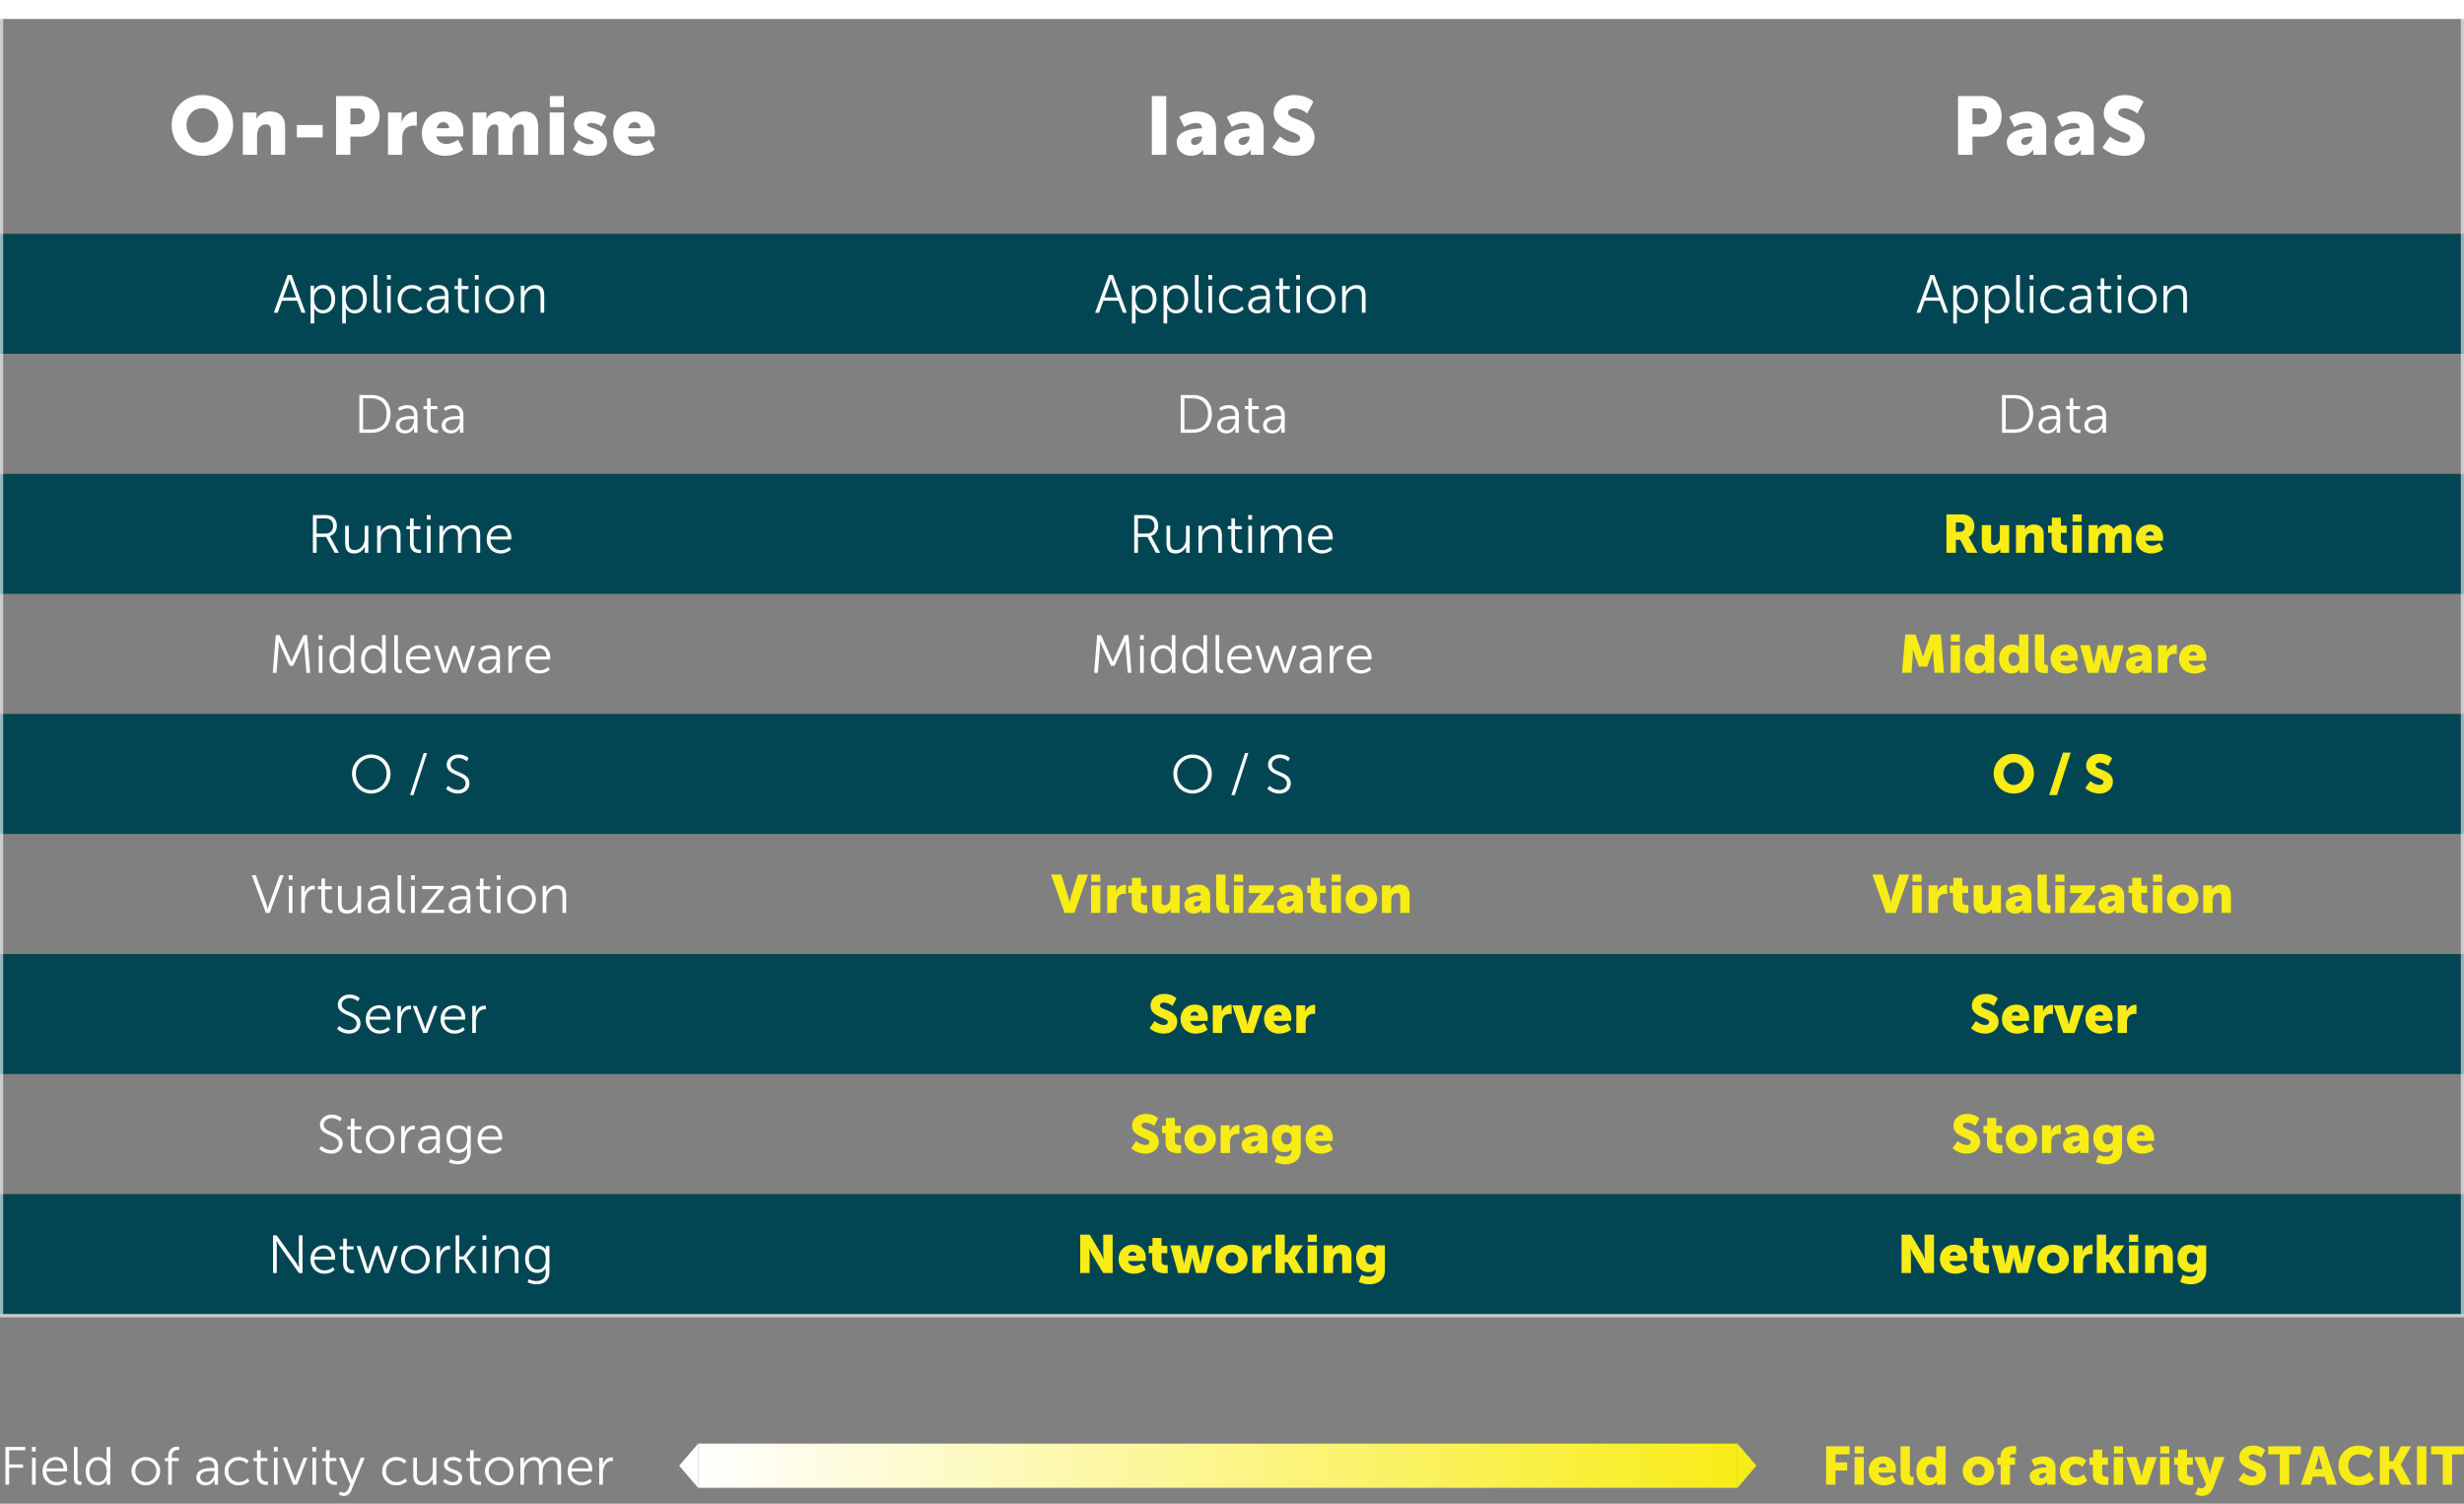
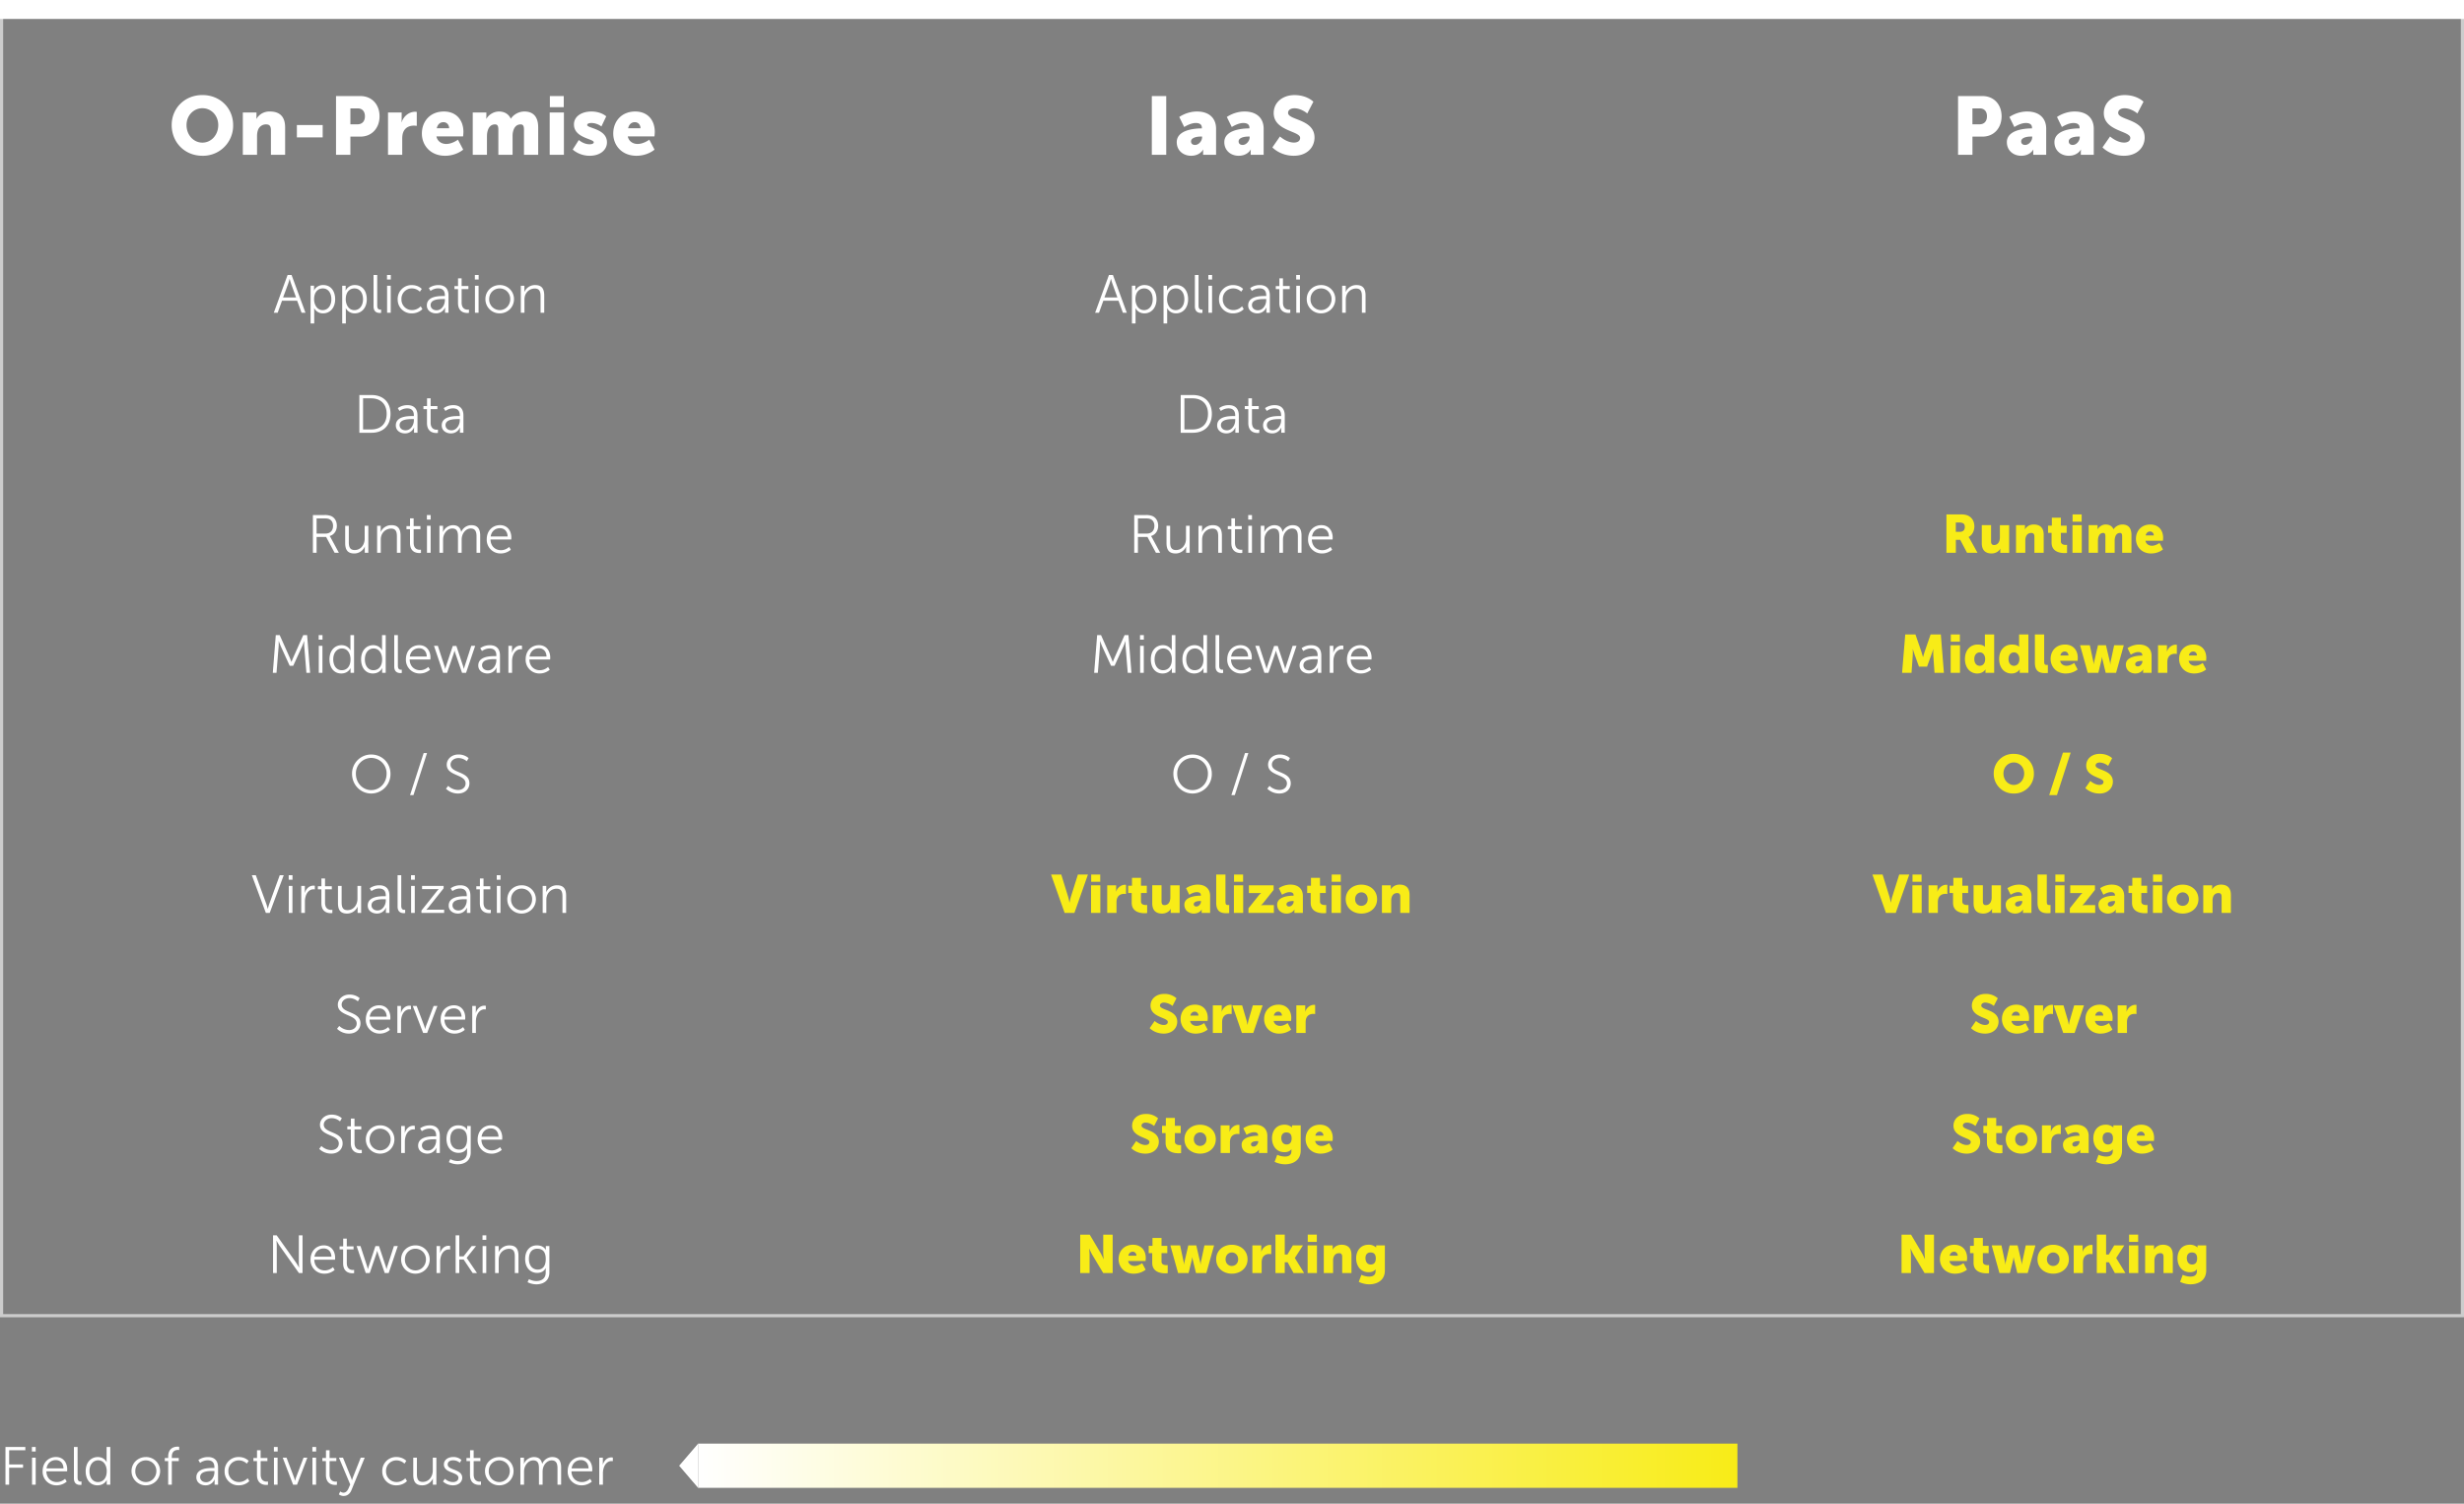
<svg xmlns="http://www.w3.org/2000/svg" width="780" height="476">
  <rect width="100%" height="100%" fill="#808080" stroke="none" />
  <defs>
    <linearGradient id="a" x1="0%" y1="50%" y2="50%">
      <stop offset="0%" stop-color="#FFF" />
      <stop offset="100%" stop-color="#F8EC17" />
    </linearGradient>
  </defs>
  <g fill="none" fill-rule="evenodd">
    <path fill="#FFF" fill-rule="nonzero" d="M2.9 470v-5.36h4.4v-1.05H2.9v-4.49h5.12v-1.05H1.73V470h1.18zm8.4-10.5v-1.45h-1.2v1.44h1.2zM11.3 470v-8.55h-1.16V470h1.16zm6.66.2c1.92 0 3.16-1.19 3.16-1.19l-.52-.88s-1.04 1.04-2.6 1.04c-1.77 0-3.27-1.2-3.32-3.39h6.56s.04-.39.04-.6c0-2.12-1.21-3.94-3.57-3.94-2.31 0-4.22 1.69-4.22 4.5a4.32 4.32 0 0 0 4.47 4.46zm2.14-5.37h-5.37c.27-1.71 1.51-2.62 2.94-2.62 1.28 0 2.37.84 2.43 2.62zm5.27 5.24c.23 0 .43-.04.43-.04V469l-.29.01c-.44 0-.95-.17-.95-1.29v-9.67h-1.16v9.93c0 1.87 1.26 2.09 1.97 2.09zm5.48.13c2.24 0 2.94-1.71 2.94-1.71h.03s-.03.24-.03.6v.91h1.12v-11.95h-1.16v4.16c0 .36.04.65.04.65h-.04s-.7-1.61-2.78-1.61c-2.25 0-3.85 1.76-3.85 4.47 0 2.65 1.43 4.48 3.73 4.48zm.17-1.03c-1.6 0-2.7-1.35-2.7-3.45 0-2.16 1.24-3.44 2.75-3.44 1.84 0 2.72 1.7 2.72 3.44 0 2.43-1.34 3.45-2.77 3.45zm15.14 1.03c2.5 0 4.53-1.93 4.53-4.52a4.43 4.43 0 0 0-4.52-4.43c-2.5 0-4.53 1.9-4.53 4.43a4.47 4.47 0 0 0 4.52 4.52zm0-1.03a3.37 3.37 0 0 1-3.33-3.49c0-1.94 1.5-3.38 3.34-3.38a3.32 3.32 0 0 1 3.33 3.38c0 2-1.5 3.49-3.34 3.49zm8.23.83v-7.48h2.2v-.97h-2.2v-.4c0-1.91 1.26-2.15 1.92-2.15.24 0 .41.03.41.03V458s-.2-.04-.52-.04c-.97 0-2.96.36-2.96 3.18v.41h-1.07v.97h1.07V470h1.15zm10.68.2c2.14 0 2.86-1.85 2.86-1.85h.03s-.03.29-.03.71v.94h1.1v-5.47c0-2.15-1.14-3.28-3.2-3.28-1.92 0-3.04.96-3.04.96l.55.89s1-.82 2.4-.82c1.23 0 2.13.56 2.13 2.21v.22h-.47c-1.48 0-5.24.07-5.24 2.96 0 1.7 1.48 2.53 2.9 2.53zm.19-.98c-1.28 0-1.9-.82-1.9-1.62 0-1.88 2.68-1.94 4.02-1.94h.5v.38c0 1.48-1 3.18-2.62 3.18zm10.33.98c2.18 0 3.33-1.34 3.33-1.34l-.52-.9s-1 1.2-2.74 1.2a3.32 3.32 0 0 1-3.37-3.43 3.28 3.28 0 0 1 3.34-3.43c1.54 0 2.5 1.04 2.5 1.04l.59-.87s-1.04-1.23-3.13-1.23a4.37 4.37 0 0 0-4.49 4.5 4.34 4.34 0 0 0 4.5 4.46zm8.74-.13c.3 0 .5-.04.5-.04V469s-.16.03-.4.03c-.64 0-1.92-.25-1.92-2.26v-4.25h2.14v-.97H82.5v-2.46h-1.14v2.46h-1.14v.97h1.13v4.37c0 2.86 1.98 3.18 2.97 3.18zm3.57-10.58v-1.44h-1.2v1.44h1.2zM87.87 470v-8.55h-1.15V470h1.15zm6.16 0l3.26-8.55h-1.2l-2.37 6.27c-.17.44-.3 1.02-.3 1.02h-.04s-.13-.6-.29-1.02l-2.38-6.27H89.5l3.28 8.55h1.26zm6.05-10.5v-1.45h-1.2v1.44h1.2zm-.02 10.5v-8.55h-1.15V470h1.15zm6.09.07c.3 0 .5-.04.5-.04V469s-.16.03-.4.03c-.65 0-1.92-.25-1.92-2.26v-4.25h2.14v-.97h-2.14v-2.46h-1.14v2.46h-1.14v.97h1.12v4.37c0 2.86 2 3.18 2.98 3.18zm2.62 3.5c1.14 0 2.02-.7 2.46-1.79l4.22-10.33h-1.26l-2.47 6.24c-.17.42-.28.9-.28.9h-.04s-.14-.48-.3-.9l-2.52-6.24h-1.28l3.57 8.48-.52 1.2c-.34.8-.87 1.4-1.62 1.4-.54 0-1.02-.39-1.02-.39l-.44.92s.61.51 1.5.51zm16.72-3.37c2.18 0 3.34-1.34 3.34-1.34l-.53-.9s-1 1.2-2.74 1.2a3.32 3.32 0 0 1-3.36-3.43 3.28 3.28 0 0 1 3.33-3.43c1.55 0 2.5 1.04 2.5 1.04l.6-.87s-1.05-1.23-3.14-1.23a4.37 4.37 0 0 0-4.48 4.5 4.34 4.34 0 0 0 4.48 4.46zm8.18 0c1.89 0 3.01-1.32 3.35-2.15h.03s-.03.3-.03.68V470h1.12v-8.55H137v4.1c0 1.85-1.21 3.57-3.17 3.57-1.58 0-1.83-1.1-1.85-2.39v-5.28h-1.16v5.44c0 2.23.85 3.31 2.86 3.31zm9.73 0c1.71 0 2.92-1 2.92-2.4 0-2.81-4.6-2.3-4.6-4.2 0-.94.82-1.32 1.7-1.32 1.4 0 2.13.78 2.13.78l.53-.88-.04-.04a3.7 3.7 0 0 0-2.6-.9c-1.54 0-2.92.84-2.92 2.37 0 2.79 4.6 2.33 4.6 4.2 0 .9-.79 1.36-1.7 1.36-1.6 0-2.56-1.04-2.56-1.04l-.63.83s1.1 1.24 3.17 1.24zm8.36-.13c.3 0 .5-.04.5-.04V469s-.16.03-.4.03c-.65 0-1.92-.25-1.92-2.26v-4.25h2.14v-.97h-2.14v-2.46h-1.14v2.46h-1.14v.97h1.12v4.37c0 2.86 2 3.18 2.98 3.18zm6.29.13c2.5 0 4.52-1.93 4.52-4.52a4.43 4.43 0 0 0-4.52-4.43c-2.5 0-4.52 1.9-4.52 4.43a4.47 4.47 0 0 0 4.52 4.52zm0-1.03a3.37 3.37 0 0 1-3.33-3.49c0-1.94 1.5-3.38 3.33-3.38a3.32 3.32 0 0 1 3.33 3.38c0 2-1.5 3.49-3.33 3.49zm7.84.83v-4.05c0-.39.03-.78.12-1.13.35-1.31 1.4-2.52 2.8-2.52 1.62 0 1.8 1.26 1.8 2.55V470h1.16v-4.05c0-.45.03-.86.15-1.24.32-1.25 1.4-2.41 2.7-2.41 1.57 0 1.86 1.16 1.86 2.55V470h1.15v-5.44c0-2.1-.76-3.31-2.84-3.31-1.44 0-2.68.98-3.14 2.14h-.03c-.26-1.41-1.08-2.14-2.66-2.14a3.5 3.5 0 0 0-3.1 2.15h-.03s.04-.3.04-.68v-1.27h-1.14V470h1.16zm18.29.2c1.92 0 3.16-1.19 3.16-1.19l-.53-.88s-1.03 1.04-2.6 1.04c-1.77 0-3.26-1.2-3.31-3.39h6.56s.03-.39.03-.6c0-2.12-1.2-3.94-3.57-3.94-2.3 0-4.21 1.69-4.21 4.5a4.32 4.32 0 0 0 4.47 4.46zm2.14-5.37h-5.37c.27-1.71 1.51-2.62 2.94-2.62 1.27 0 2.36.84 2.43 2.62zm4.54 5.17v-3.6c0-.55.07-1.13.24-1.67.37-1.26 1.27-2.21 2.48-2.21.22 0 .42.03.42.03v-1.13s-.22-.06-.46-.06c-1.34 0-2.29.99-2.7 2.28h-.03s.03-.3.03-.68v-1.51h-1.14V470h1.16z" />
-     <path fill="#F8EC17" fill-rule="nonzero" d="M581.05 470v-4.5h3.7v-2.55h-3.7v-2.55h4.47v-2.55h-7.45V470h2.98zm8.92-9.86v-2.3h-2.87v2.3h2.87zm.04 9.86v-8.76h-2.94V470H590zm6.36.2a5.91 5.91 0 0 0 3.74-1.27l-1.1-2.06s-1.15.89-2.4.89c-.94 0-1.83-.5-2.05-1.57h5.53s.07-.63.07-.92c0-2.43-1.46-4.23-4.05-4.23-2.82 0-4.56 2-4.56 4.57 0 2.33 1.69 4.6 4.82 4.6zm.83-5.7h-2.57c.15-.64.56-1.25 1.41-1.25.7 0 1.16.6 1.16 1.26zm7.67 5.59c.47 0 .88-.06.88-.06v-2.55s-.17.02-.36.02c-.66 0-.81-.29-.81-1.12v-8.53h-2.94v8.92c0 2.94 1.66 3.32 3.23 3.32zm5.73.11c1.8 0 2.53-1.27 2.53-1.27h.03l-.01.5v.57h2.75v-12.15h-2.94v3.5l.01.39h-.03s-.53-.7-2.3-.7c-2.32 0-3.99 1.8-3.99 4.57 0 2.72 1.57 4.6 3.95 4.6zm.73-2.43c-1.02 0-1.72-.85-1.72-2.16 0-1.34.8-2.09 1.72-2.09 1.15 0 1.71 1.04 1.71 2.1 0 1.5-.83 2.15-1.71 2.15zm14.96 2.43c2.75 0 4.96-1.81 4.96-4.55 0-2.76-2.21-4.6-4.98-4.6-2.74 0-4.95 1.84-4.95 4.6 0 2.74 2.21 4.55 4.97 4.55zm0-2.44c-1.07 0-2-.8-2-2.11 0-1.33.93-2.16 2-2.16 1.07 0 1.99.83 1.99 2.16 0 1.3-.92 2.1-2 2.1zm9.98 2.24v-6.3h1.61v-2.3h-1.62v-.27c0-.75.9-.85 1.48-.85.28 0 .48.03.48.03v-2.48s-.36-.05-.88-.05c-1.42 0-4.02.39-4.02 3.26v.36h-1.07v2.3h1.07v6.3h2.94zm9.24.2c1.84 0 2.49-1.27 2.49-1.27h.03s-.03.25-.03.54v.53h2.68v-5.39c0-2.23-1.48-3.57-3.94-3.57a6.62 6.62 0 0 0-3.67 1.14l1.01 2.07s1.26-.83 2.37-.83c.73 0 1.29.24 1.29.97v.15h-.12c-1.36 0-5.08.3-5.08 2.84 0 1.74 1.34 2.82 2.97 2.82zm.82-2.24c-.58 0-.83-.32-.83-.73 0-.73 1.07-1 2-1h.27v.18c0 .72-.68 1.55-1.44 1.55zm10.62 2.24a5.27 5.27 0 0 0 3.76-1.44l-1.07-2.06s-1.17 1.06-2.4 1.06a2.12 2.12 0 0 1-2.19-2.18c0-1.04.7-2.1 2.1-2.1 1.2 0 2.05.86 2.05.86l1.24-1.97s-1.1-1.33-3.49-1.33c-3.14 0-4.88 2.23-4.88 4.57 0 2.42 1.76 4.6 4.88 4.6zm9.68-.11c.47 0 .8-.06.8-.06v-2.55s-.16.02-.4.02c-.56 0-1.56-.13-1.56-1.12v-2.69h1.84v-2.3h-1.84v-2.5h-2.86v2.5h-1.2v2.3h1.12v3.08c0 2.94 2.7 3.32 4.1 3.32zm5.42-9.95v-2.3h-2.87v2.3h2.87zm.03 9.86v-8.75h-2.94V470h2.94zm7.67 0l2.98-8.75h-3.12l-1.34 4.65c-.17.58-.32 1.52-.32 1.52h-.04s-.15-.96-.32-1.52l-1.36-4.65h-3.1l3.03 8.75h3.6zm6.97-9.86v-2.3h-2.87v2.3h2.87zm.03 9.86v-8.75h-2.94V470h2.95zm6.72.09c.48 0 .8-.06.8-.06v-2.55s-.15.02-.4.02c-.55 0-1.56-.13-1.56-1.12v-2.69h1.84v-2.3h-1.84v-2.5h-2.85v2.5h-1.2v2.3h1.11v3.08c0 2.94 2.7 3.32 4.1 3.32zm3.49 3.48c1.39 0 2.92-.68 3.65-2.63l3.59-9.7h-3.22l-1.1 4.09c-.12.47-.29 1.3-.29 1.3h-.03s-.17-.88-.33-1.36l-1.29-4.02h-3.33l3.72 8.58-.17.4c-.3.76-.93.9-1.4.9-.43 0-.91-.33-.91-.33l-.94 2.16s.89.61 2.05.61zm16.08-3.37c2.73 0 4.28-1.75 4.28-3.77 0-3.84-5.47-3.57-5.47-5.1 0-.68.68-.95 1.29-.95a4.64 4.64 0 0 1 2.69 1.07l1.25-2.43-.02-.02a5.59 5.59 0 0 0-3.89-1.36c-2.41 0-4.3 1.48-4.3 3.72 0 3.74 5.48 3.7 5.48 5.14 0 .73-.67.97-1.28.97-1.53 0-2.9-1.26-2.9-1.26l-1.57 2.26s1.58 1.73 4.44 1.73zm11.63-.2v-9.6h3.68v-2.55H718v2.55h3.69v9.6h2.97zm6.74 0l.74-2.55h3.79l.74 2.55h3.06l-4.13-12.15h-3.13L728.36 470h3.06zm3.83-4.93h-2.4l.7-2.36c.22-.77.5-2.1.5-2.1h.03s.27 1.33.49 2.1l.68 2.36zm11.4 5.13c3.19 0 4.9-2.04 4.9-2.04l-1.53-2.17s-1.4 1.5-3.23 1.5c-2.24 0-3.43-1.86-3.43-3.66 0-1.75 1.1-3.47 3.43-3.47a5.1 5.1 0 0 1 3.05 1.24l1.37-2.24s-1.55-1.72-4.55-1.72a6.18 6.18 0 0 0-6.38 6.26 6.1 6.1 0 0 0 6.38 6.3zm9.68-.2v-4.93h1.22l2.57 4.93h3.33l-3.47-6.3v-.04l3.28-5.81h-3.2l-2.5 4.69h-1.23v-4.7h-2.98V470h2.98zm11.76 0v-12.15h-2.97V470h2.97zm8.16 0v-9.6h3.7v-2.55h-10.36v2.55h3.69v9.6h2.97z" />
    <path fill="url(#a)" d="M221 5h329v14H221z" transform="translate(0 452)" />
    <path fill="#FFF" d="M215 464l6-7v14z" />
-     <path fill="#F8EC17" d="M556 464l-6-7v14z" />
+     <path fill="#F8EC17" d="M556 464l-6-7z" />
    <g>
      <g fill="#034653">
-         <path d="M0 74h780v38H0zM0 150h780v38H0zM0 226h780v38H0zM0 302h780v38H0zM0 378h780v38H0z" />
-       </g>
+         </g>
      <g fill="#FFF" fill-rule="nonzero">
        <path d="M87.61 403v-8.6c0-.63-.1-1.62-.1-1.62h.03s.58 1.02.99 1.62l6.1 8.6h1.14v-11.95H94.6v8.6c0 .63.1 1.62.1 1.62h-.03s-.58-1.02-.99-1.62l-6.1-8.6h-1.14V403h1.17zm15.16.2c1.93 0 3.17-1.19 3.17-1.19l-.53-.88s-1.04 1.04-2.6 1.04c-1.77 0-3.27-1.2-3.32-3.39h6.57s.03-.39.03-.6c0-2.12-1.2-3.94-3.57-3.94-2.31 0-4.22 1.69-4.22 4.5a4.32 4.32 0 0 0 4.47 4.46zm2.15-5.37h-5.38c.28-1.71 1.52-2.62 2.95-2.62 1.27 0 2.36.84 2.43 2.62zm6.68 5.24c.3 0 .5-.04.5-.04V402s-.16.03-.4.03c-.65 0-1.92-.25-1.92-2.26v-4.25h2.14v-.97h-2.14v-2.46h-1.14v2.46h-1.14v.97h1.12v4.37c0 2.86 2 3.18 2.98 3.18zm5.44-.07l2.09-6.09c.13-.42.25-.91.25-.91h.04s.12.49.27.91l2.1 6.09h1.25l2.89-8.55h-1.23l-2.07 6.37c-.14.43-.25.92-.25.92h-.04s-.12-.5-.25-.92l-2.11-6.34h-1.14l-2.1 6.34c-.14.41-.26.92-.26.92h-.04s-.12-.5-.25-.92l-2.08-6.37h-1.22l2.89 8.55h1.26zm14.46.2c2.5 0 4.53-1.93 4.53-4.52a4.43 4.43 0 0 0-4.53-4.44c-2.5 0-4.52 1.9-4.52 4.44a4.47 4.47 0 0 0 4.52 4.52zm0-1.03a3.37 3.37 0 0 1-3.33-3.49c0-1.94 1.5-3.38 3.33-3.38a3.32 3.32 0 0 1 3.34 3.38c0 2-1.5 3.49-3.34 3.49zm7.84.83v-3.6c0-.55.07-1.13.24-1.67.37-1.26 1.27-2.21 2.48-2.21.22 0 .43.03.43.03v-1.13s-.22-.06-.46-.06c-1.35 0-2.3.99-2.7 2.28h-.04s.03-.3.03-.68v-1.51h-1.13V403h1.15zm6.05 0v-4.28h1.38l2.86 4.28H151l-3.26-4.8v-.03l2.97-3.72h-1.39l-2.57 3.26h-1.36v-6.66h-1.15V403h1.15zm8.55-10.5v-1.45h-1.2v1.44h1.2zm-.01 10.5v-8.55h-1.16V403h1.16zm3.94 0v-4.1c0-.4.04-.8.14-1.15a3.25 3.25 0 0 1 3.1-2.42c1.66 0 1.86 1.2 1.86 2.54V403h1.16v-5.44c0-2.1-.75-3.31-2.86-3.31a3.64 3.64 0 0 0-3.42 2.15h-.03s.03-.3.03-.68v-1.27h-1.13V403h1.15zm11.94 3.57c2.09 0 4.1-1.05 4.1-3.77v-8.35h-1.13v.93c0 .2.02.3.02.3h-.04s-.56-1.44-2.82-1.44c-2.3 0-3.7 1.76-3.7 4.32 0 2.57 1.5 4.39 3.8 4.39 1.33 0 2.2-.55 2.7-1.5h.04s-.03.3-.03.62v.78c0 1.9-1.33 2.68-3 2.68-1.25 0-2.3-.6-2.3-.6l-.45.96c.83.43 1.82.68 2.8.68zm.42-4.66c-1.7 0-2.8-1.32-2.8-3.36s.96-3.25 2.63-3.25c1.51 0 2.7.76 2.7 3.26 0 2.52-1.19 3.35-2.53 3.35zM104.84 365.2c2.24 0 3.62-1.44 3.62-3.23 0-3.92-5.97-3.1-5.97-5.95 0-1.05.99-2.05 2.52-2.05 1.56 0 2.62 1.02 2.62 1.02l.58-.99s-1.13-1.15-3.2-1.15c-2.21 0-3.72 1.5-3.72 3.2 0 3.71 5.96 2.95 5.96 5.96 0 1.29-1.07 2.07-2.38 2.07-1.88 0-3.12-1.3-3.12-1.3l-.7.9s1.34 1.52 3.79 1.52zm9.2-.13c.3 0 .49-.04.49-.04V364s-.15.03-.4.03c-.64 0-1.91-.25-1.91-2.26v-4.25h2.14v-.97h-2.14v-2.46h-1.14v2.46h-1.14v.97h1.12v4.37c0 2.86 2 3.18 2.98 3.18zm6.29.13c2.5 0 4.52-1.93 4.52-4.52a4.43 4.43 0 0 0-4.52-4.44c-2.5 0-4.52 1.9-4.52 4.44a4.47 4.47 0 0 0 4.52 4.52zm0-1.03a3.37 3.37 0 0 1-3.33-3.49c0-1.94 1.5-3.38 3.33-3.38a3.32 3.32 0 0 1 3.33 3.38c0 2-1.5 3.49-3.33 3.49zm7.83.83v-3.6c0-.55.07-1.13.24-1.67.38-1.26 1.28-2.21 2.48-2.21.22 0 .43.03.43.03v-1.13s-.22-.06-.46-.06c-1.34 0-2.3.99-2.7 2.28h-.04s.04-.3.04-.68v-1.51H127V365h1.15zm7.11.2c2.14 0 2.86-1.85 2.86-1.85h.03s-.03.29-.03.71v.94h1.1v-5.47c0-2.15-1.14-3.28-3.2-3.28-1.92 0-3.04.96-3.04.96l.55.89s1-.82 2.41-.82c1.22 0 2.12.56 2.12 2.21v.22h-.47c-1.48 0-5.24.07-5.24 2.96 0 1.7 1.48 2.53 2.91 2.53zm.19-.98c-1.28 0-1.9-.82-1.9-1.62 0-1.88 2.68-1.94 4.02-1.94h.5v.38c0 1.48-1 3.18-2.62 3.18zm9.45 4.35c2.09 0 4.1-1.05 4.1-3.77v-8.35h-1.13v.93c0 .2.02.3.02.3h-.03s-.56-1.44-2.83-1.44c-2.29 0-3.7 1.76-3.7 4.32 0 2.57 1.51 4.39 3.8 4.39 1.33 0 2.2-.55 2.71-1.5h.03s-.03.3-.03.62v.78c0 1.9-1.33 2.68-3 2.68-1.25 0-2.3-.6-2.3-.6l-.45.96c.84.43 1.82.68 2.8.68zm.42-4.66c-1.7 0-2.8-1.32-2.8-3.36s.97-3.25 2.63-3.25c1.52 0 2.7.76 2.7 3.26 0 2.52-1.18 3.35-2.53 3.35zm10.34 1.3c1.92 0 3.16-1.2 3.16-1.2l-.53-.88s-1.03 1.04-2.6 1.04c-1.76 0-3.26-1.2-3.31-3.39h6.56s.04-.39.04-.6c0-2.12-1.21-3.94-3.58-3.94-2.3 0-4.21 1.69-4.21 4.5a4.32 4.32 0 0 0 4.47 4.46zm2.14-5.38h-5.37c.27-1.71 1.51-2.62 2.94-2.62 1.28 0 2.36.84 2.43 2.62zM110.5 327.2c2.24 0 3.61-1.44 3.61-3.23 0-3.92-5.96-3.1-5.96-5.95 0-1.05.98-2.05 2.51-2.05a4.08 4.08 0 0 1 2.62 1.02l.58-.99s-1.12-1.16-3.2-1.16c-2.2 0-3.72 1.5-3.72 3.22 0 3.7 5.97 2.94 5.97 5.95 0 1.29-1.07 2.07-2.38 2.07-1.5 0-2.59-.82-2.98-1.16l-.1-.1-.05-.05-.7.9.02.03.06.06a5.34 5.34 0 0 0 3.71 1.44zm9.77 0c1.92 0 3.16-1.19 3.16-1.19l-.53-.88s-1.03 1.04-2.6 1.04c-1.77 0-3.26-1.2-3.31-3.39h6.56s.03-.39.03-.6c0-2.12-1.2-3.94-3.57-3.94-2.31 0-4.21 1.69-4.21 4.5a4.32 4.32 0 0 0 4.47 4.46zm2.14-5.37h-5.37c.27-1.71 1.51-2.62 2.94-2.62 1.27 0 2.36.84 2.43 2.62zm4.54 5.17v-3.6c0-.55.07-1.13.24-1.67.37-1.26 1.27-2.21 2.48-2.21.22 0 .42.03.42.03v-1.14s-.22-.05-.46-.05c-1.34 0-2.29.99-2.7 2.28h-.03s.03-.3.03-.68v-1.51h-1.14V327h1.16zm8.26 0l3.26-8.55h-1.2l-2.37 6.27c-.17.44-.3 1.02-.3 1.02h-.04s-.13-.6-.28-1.02l-2.38-6.27h-1.23l3.28 8.55h1.26zm8.76.2c1.92 0 3.16-1.19 3.16-1.19l-.53-.88s-1.04 1.04-2.6 1.04c-1.77 0-3.26-1.2-3.32-3.39h6.57s.03-.39.03-.6c0-2.12-1.2-3.94-3.57-3.94-2.31 0-4.22 1.69-4.22 4.5a4.32 4.32 0 0 0 4.48 4.46zm2.14-5.37h-5.37c.27-1.71 1.5-2.62 2.94-2.62 1.27 0 2.36.84 2.43 2.62zm4.54 5.17v-3.6c0-.55.06-1.13.23-1.67.38-1.26 1.28-2.21 2.49-2.21.22 0 .42.03.42.03v-1.14s-.22-.05-.46-.05c-1.34 0-2.3.99-2.7 2.28h-.03s.03-.3.03-.68v-1.51h-1.14V327h1.16zM85.38 289l4.44-11.95h-1.26l-3.31 9.08c-.22.6-.46 1.54-.46 1.54h-.04s-.23-.93-.45-1.54l-3.32-9.08h-1.26L84.16 289h1.22zm7.21-10.5v-1.45h-1.2v1.44h1.2zm-.02 10.5v-8.55h-1.15V289h1.15zm3.95 0v-3.6c0-.55.07-1.13.24-1.67.37-1.26 1.27-2.21 2.48-2.21.22 0 .42.03.42.03v-1.14s-.22-.05-.46-.05c-1.34 0-2.3.99-2.7 2.28h-.03s.03-.3.03-.68v-1.51h-1.14V289h1.16zm8.2.07c.3 0 .49-.04.49-.04V288s-.16.03-.4.03c-.64 0-1.92-.25-1.92-2.26v-4.25h2.15v-.97h-2.15v-2.46h-1.14v2.46h-1.13v.97h1.12v4.37c0 2.86 1.99 3.18 2.97 3.18zm5.13.13c1.88 0 3-1.32 3.35-2.16h.03s-.03.31-.03.68V289h1.12v-8.55h-1.16v4.1c0 1.85-1.2 3.57-3.16 3.57-1.65 0-1.85-1.2-1.85-2.54v-5.13h-1.16v5.44c0 2.23.85 3.31 2.86 3.31zm9.47 0c1.9 0 2.68-1.46 2.82-1.79l.03-.05h.04s-.04.28-.04.7v.94h1.1v-5.47c0-2.15-1.13-3.28-3.19-3.28-1.92 0-3.04.96-3.04.96l.54.89s1-.82 2.42-.82c1.22 0 2.12.56 2.12 2.21v.22h-.48c-1.47 0-5.23.07-5.23 2.96 0 1.7 1.48 2.53 2.9 2.53zm.18-.98c-1.27 0-1.9-.82-1.9-1.62 0-1.88 2.68-1.94 4.03-1.94h.5v.38c0 1.48-1 3.18-2.63 3.18zm8.33.85c.22 0 .43-.04.43-.04V288l-.3.01c-.43 0-.94-.17-.94-1.29v-9.67h-1.16v9.93c0 1.87 1.26 2.09 1.97 2.09zm3.49-10.58v-1.44h-1.2l-.01 1.44h1.2zM131.3 289v-8.55h-1.16V289h1.16zm9.3 0v-1.02h-4.78c-.56 0-.86.03-.86.03v-.03s.37-.37.7-.78l4.77-5.99v-.76h-6.82v1.02h4.4c.57 0 .86-.03.86-.03v.03s-.36.37-.68.78l-4.78 6v.75h7.19zm4.35.2c1.9 0 2.68-1.46 2.83-1.79l.02-.05h.04s-.03.28-.03.7v.94h1.1v-5.47c0-2.15-1.14-3.28-3.2-3.28-1.91 0-3.04.96-3.04.96l.55.89s1-.82 2.41-.82c1.23 0 2.13.56 2.13 2.21v.22h-.48c-1.48 0-5.24.07-5.24 2.96 0 1.7 1.48 2.53 2.91 2.53zm.19-.98c-1.28 0-1.9-.82-1.9-1.62 0-1.88 2.68-1.94 4.02-1.94h.5v.38c0 1.48-.99 3.18-2.62 3.18zm9.74.85c.3 0 .5-.04.5-.04V288s-.16.03-.4.03c-.64 0-1.92-.25-1.92-2.26v-4.25h2.14v-.97h-2.14v-2.46h-1.14v2.46h-1.14v.97h1.12v4.37c0 2.86 2 3.18 2.98 3.18zm3.57-10.58v-1.44h-1.2v1.44h1.2zm-.02 10.51v-8.55h-1.15V289h1.15zm6.68.2c2.5 0 4.53-1.93 4.53-4.52a4.43 4.43 0 0 0-4.53-4.43c-2.5 0-4.52 1.9-4.52 4.43a4.47 4.47 0 0 0 4.52 4.52zm0-1.03a3.37 3.37 0 0 1-3.33-3.49c0-1.94 1.5-3.38 3.33-3.38a3.32 3.32 0 0 1 3.34 3.38c0 2-1.5 3.49-3.34 3.49zm7.84.83v-4.1c0-.4.03-.8.14-1.15a3.25 3.25 0 0 1 3.1-2.42c1.66 0 1.86 1.2 1.86 2.54V289h1.16v-5.44c0-2.1-.75-3.31-2.86-3.31a3.64 3.64 0 0 0-3.42 2.15h-.03s.03-.3.03-.68v-1.27h-1.14V289h1.16zM117.52 251.2a6.13 6.13 0 0 0 6.09-6.25c0-3.44-2.7-6.1-6.09-6.1a6.04 6.04 0 0 0-6.08 6.1c0 3.5 2.7 6.25 6.08 6.25zm0-1.08c-2.7 0-4.86-2.25-4.86-5.17a4.88 4.88 0 0 1 4.86-5.02 4.89 4.89 0 0 1 4.86 5.02c0 2.92-2.17 5.17-4.86 5.17zm13.36 1.6l4.3-13.33h-1.07l-4.31 13.32h1.08zm14.1-.52c2.24 0 3.62-1.44 3.62-3.23 0-3.92-5.97-3.1-5.97-5.95 0-1.05.99-2.05 2.52-2.05a4.08 4.08 0 0 1 2.62 1.02l.57-.99s-1.12-1.16-3.2-1.16c-2.2 0-3.72 1.5-3.72 3.22 0 3.7 5.97 2.94 5.97 5.95 0 1.29-1.07 2.07-2.38 2.07a4.66 4.66 0 0 1-3.1-1.28l-.03-.03-.7.9s1.35 1.53 3.8 1.53zM87.53 213l.67-8.36.02-.4v-.28l.01-.42v-.34-.26h.03s.38 1.1.65 1.7l2.8 6.13h1.11l2.8-6.13c.28-.62.63-1.67.63-1.67h.04V203.56c0 .34 0 .75.03 1.08L97 213h1.17l-.95-11.95H96l-3.13 7.02c-.27.61-.6 1.46-.6 1.46h-.03s-.3-.85-.57-1.46l-3.13-7.02H87.3L86.36 213h1.17zm14.56-10.5v-1.45h-1.21v1.44h1.2zm-.02 10.5v-8.55h-1.16V213h1.16zm5.95.2c2.24 0 2.94-1.71 2.94-1.71h.03s-.03.23-.03.6v.91h1.12v-11.95h-1.15v4.16c0 .36.03.65.03.65h-.03s-.72-1.62-2.8-1.62c-2.24 0-3.83 1.77-3.83 4.48 0 2.65 1.42 4.48 3.72 4.48zm.17-1.03c-1.6 0-2.7-1.35-2.7-3.45 0-2.16 1.24-3.44 2.75-3.44 1.84 0 2.72 1.7 2.72 3.44 0 2.43-1.34 3.45-2.77 3.45zm9.84 1.03c2.25 0 2.94-1.71 2.94-1.71h.04s-.04.23-.04.6v.91h1.13v-11.95h-1.16v4.16c0 .36.03.65.03.65h-.03s-.72-1.62-2.79-1.62c-2.24 0-3.84 1.77-3.84 4.48 0 2.65 1.43 4.48 3.72 4.48zm.17-1.03c-1.6 0-2.7-1.35-2.7-3.45 0-2.16 1.24-3.44 2.75-3.44 1.84 0 2.72 1.7 2.72 3.44 0 2.43-1.34 3.45-2.77 3.45zm8.57.9c.22 0 .42-.04.42-.04V212l-.28.01c-.45 0-.96-.17-.96-1.29v-9.67h-1.15v9.93c0 1.87 1.26 2.09 1.97 2.09zm6.19.13c1.92 0 3.16-1.19 3.16-1.19l-.53-.88s-1.03 1.04-2.6 1.04c-1.77 0-3.26-1.2-3.31-3.39h6.56s.03-.39.03-.6c0-2.12-1.2-3.94-3.57-3.94-2.3 0-4.21 1.69-4.21 4.5a4.32 4.32 0 0 0 4.47 4.46zm2.14-5.37h-5.37c.27-1.72 1.51-2.62 2.94-2.62 1.27 0 2.36.84 2.43 2.62zm6.43 5.17l2.09-6.09c.13-.42.25-.91.25-.91h.04s.12.49.27.91l2.09 6.09h1.26l2.89-8.55h-1.23l-2.07 6.37c-.14.43-.26.92-.26.92h-.03s-.12-.5-.26-.92l-2.1-6.34h-1.14l-2.11 6.34c-.14.41-.25.92-.25.92h-.04s-.12-.5-.25-.92l-2.08-6.37h-1.22l2.89 8.55h1.26zm12.78.2c2.14 0 2.86-1.85 2.86-1.85h.03s-.03.29-.03.72v.93h1.1v-5.47c0-2.15-1.14-3.28-3.2-3.28-1.92 0-3.04.96-3.04.96l.55.89s1-.82 2.41-.82c1.22 0 2.13.56 2.13 2.21v.22h-.48c-1.48 0-5.24.07-5.24 2.96 0 1.7 1.48 2.53 2.91 2.53zm.19-.98c-1.28 0-1.9-.82-1.9-1.62 0-1.88 2.68-1.94 4.02-1.94h.5v.38c0 1.48-1 3.18-2.62 3.18zm7.6.78v-3.6c0-.55.06-1.13.23-1.67.38-1.26 1.28-2.21 2.49-2.21.22 0 .42.03.42.03v-1.14s-.22-.05-.46-.05c-1.34 0-2.3.99-2.7 2.28h-.04s.04-.3.04-.68v-1.51h-1.14V213h1.16zm8.77.2c1.92 0 3.16-1.19 3.16-1.19l-.53-.88s-1.03 1.04-2.6 1.04c-1.77 0-3.26-1.2-3.31-3.39h6.56s.03-.39.03-.6c0-2.12-1.2-3.94-3.57-3.94-2.3 0-4.21 1.69-4.21 4.5a4.32 4.32 0 0 0 4.47 4.46zm2.14-5.37h-5.37c.27-1.72 1.51-2.62 2.94-2.62 1.27 0 2.36.84 2.43 2.62zM100.22 175v-5.03h3.01l2.7 5.03h1.35l-2.6-4.81-.3-.48v-.03c1.34-.38 2.25-1.62 2.25-3.23 0-1.45-.68-2.58-1.8-3.08a5.31 5.31 0 0 0-2.24-.32h-3.54V175h1.17zm2.84-6.09h-2.84v-4.8h2.42c.92 0 1.34.1 1.7.28.7.38 1.09 1.1 1.09 2.1 0 1.49-.92 2.42-2.37 2.42zm9.06 6.3c1.9 0 3.01-1.33 3.35-2.17h.04s-.04.31-.04.68V175h1.13v-8.55h-1.16v4.1c0 1.85-1.2 3.57-3.16 3.57-1.65 0-1.86-1.2-1.86-2.54v-5.13h-1.15v5.44c0 2.23.85 3.31 2.85 3.31zm8.42-.21v-4.1c0-.4.03-.8.14-1.15a3.25 3.25 0 0 1 3.1-2.42c1.66 0 1.86 1.2 1.86 2.54V175h1.16v-5.44c0-2.1-.75-3.31-2.86-3.31a3.64 3.64 0 0 0-3.42 2.15h-.03s.03-.3.03-.68v-1.27h-1.14V175h1.16zm12.22.07c.3 0 .5-.04.5-.04V174s-.16.03-.4.03c-.64 0-1.92-.25-1.92-2.26v-4.25h2.15v-.97h-2.15v-2.46h-1.14v2.46h-1.13v.97h1.12v4.37c0 2.86 1.99 3.18 2.97 3.18zm3.57-10.58v-1.44h-1.2v1.44h1.2zm-.01 10.51v-8.55h-1.16V175h1.16zm3.94 0v-4.05c0-.39.03-.78.12-1.14.36-1.3 1.41-2.51 2.8-2.51 1.62 0 1.8 1.26 1.8 2.55V175h1.16v-4.05c0-.46.04-.86.15-1.24.33-1.26 1.4-2.41 2.7-2.41 1.57 0 1.86 1.15 1.86 2.55V175h1.16v-5.44c0-2.1-.77-3.31-2.84-3.31-1.45 0-2.69.98-3.15 2.14H146c-.26-1.41-1.07-2.14-2.65-2.14a3.5 3.5 0 0 0-3.1 2.15h-.03s.03-.3.03-.68v-1.27h-1.14V175h1.16zm18.3.2c1.91 0 3.15-1.19 3.15-1.19l-.52-.88s-1.04 1.04-2.6 1.04c-1.77 0-3.27-1.2-3.32-3.39h6.56s.04-.39.04-.6c0-2.12-1.21-3.94-3.57-3.94-2.32 0-4.22 1.69-4.22 4.5a4.32 4.32 0 0 0 4.47 4.46zm2.13-5.37h-5.37c.27-1.72 1.51-2.62 2.94-2.62 1.28 0 2.37.84 2.43 2.62zM117.62 137c3.58 0 6-2.18 6-5.98 0-3.78-2.42-5.97-6-5.97h-3.86V137h3.86zm-.12-1.05h-2.57v-9.85h2.57c2.92 0 4.9 1.74 4.9 4.92 0 3.2-1.96 4.93-4.9 4.93zm10.7 1.25c1.91 0 2.69-1.46 2.84-1.79l.02-.05h.04s-.04.28-.04.7v.94h1.1v-5.47c0-2.15-1.13-3.28-3.19-3.28-1.92 0-3.04.96-3.04.96l.54.89s1-.82 2.42-.82c1.22 0 2.12.56 2.12 2.21v.22h-.47c-1.48 0-5.24.07-5.24 2.96 0 1.7 1.48 2.53 2.9 2.53zm.2-.98c-1.28 0-1.91-.82-1.91-1.62 0-1.88 2.69-1.93 4.03-1.93h.5v.37c0 1.48-1 3.18-2.63 3.18zm9.73.85c.31 0 .5-.04.5-.04V136s-.16.03-.4.03c-.64 0-1.91-.25-1.91-2.26v-4.25h2.14v-.97h-2.14v-2.46h-1.14v2.46h-1.14v.97h1.12v4.37c0 2.86 1.99 3.18 2.97 3.18zm4.61.13c1.9 0 2.68-1.46 2.83-1.79l.02-.05h.04s-.03.28-.03.7v.94h1.1v-5.47c0-2.15-1.14-3.28-3.2-3.28-1.91 0-3.04.96-3.04.96l.55.89s1-.82 2.41-.82c1.23 0 2.13.56 2.13 2.21v.22h-.48c-1.48 0-5.24.07-5.24 2.96 0 1.7 1.48 2.53 2.91 2.53zm.19-.98c-1.28 0-1.9-.82-1.9-1.62 0-1.88 2.68-1.93 4.02-1.93h.5v.37c0 1.48-.99 3.18-2.62 3.18zM87.9 99l1.37-3.8h4.8l1.39 3.8h1.24L92.3 87.05h-1.26L86.67 99h1.24zm5.82-4.83h-4.11l1.6-4.33c.2-.56.46-1.55.46-1.55h.03s.25.99.46 1.55l1.56 4.33zm5.75 8.23v-4.08c0-.44-.04-.75-.04-.75h.04s.75 1.63 2.8 1.63c2.21 0 3.83-1.76 3.83-4.47 0-2.65-1.43-4.49-3.72-4.49a3.14 3.14 0 0 0-2.92 1.61l-.03.07-.01.02h-.04v-.04c.02-.09.04-.33.04-.62v-.83h-1.1v11.95h1.15zm2.68-4.22c-1.76 0-2.72-1.71-2.72-3.43 0-2.43 1.35-3.45 2.77-3.45 1.6 0 2.7 1.34 2.7 3.43 0 2.18-1.23 3.45-2.75 3.45zm7.33 4.22v-4.08c0-.44-.03-.75-.03-.75h.03s.75 1.63 2.8 1.63c2.22 0 3.83-1.76 3.83-4.47 0-2.65-1.43-4.49-3.72-4.49a3.14 3.14 0 0 0-2.91 1.61l-.04.07a.7.7 0 0 0-.01.02h-.03v-.04c0-.09.03-.33.03-.62v-.83h-1.1v11.95h1.15zm2.69-4.22c-1.77 0-2.72-1.71-2.72-3.43 0-2.43 1.34-3.45 2.77-3.45 1.6 0 2.7 1.34 2.7 3.43 0 2.18-1.24 3.45-2.75 3.45zm8.05.89c.23 0 .43-.04.43-.04V98l-.29.01c-.44 0-.95-.17-.95-1.29v-9.67h-1.16v9.93c0 1.87 1.26 2.09 1.97 2.09zm3.49-10.58v-1.44h-1.2v1.44h1.2zM123.69 99v-8.55h-1.15V99h1.15zm6.68.2c2.18 0 3.34-1.34 3.34-1.34l-.53-.9s-1 1.2-2.74 1.2a3.32 3.32 0 0 1-3.36-3.43 3.28 3.28 0 0 1 3.33-3.43c1.55 0 2.5 1.04 2.5 1.04l.6-.87s-1.04-1.22-3.14-1.22a4.37 4.37 0 0 0-4.48 4.48 4.34 4.34 0 0 0 4.48 4.47zm7.65 0c2.15 0 2.86-1.85 2.86-1.85h.03s-.03.29-.03.72V99h1.1v-5.47c0-2.15-1.13-3.29-3.2-3.29-1.91 0-3.03.97-3.03.97l.54.89s1-.82 2.41-.82c1.23 0 2.13.56 2.13 2.21v.22h-.48c-1.48 0-5.23.07-5.23 2.96 0 1.7 1.48 2.53 2.9 2.53zm.2-.98c-1.28 0-1.91-.82-1.91-1.62 0-1.88 2.68-1.93 4.03-1.93h.49v.37c0 1.48-.99 3.18-2.62 3.18zm9.73.85c.3 0 .5-.04.5-.04V98s-.16.03-.4.03c-.64 0-1.92-.25-1.92-2.26v-4.25h2.15v-.97h-2.15V88.1H145v2.46h-1.14v.97h1.13v4.37c0 2.86 1.99 3.18 2.97 3.18zm3.57-10.58v-1.44h-1.2v1.44h1.2zM151.5 99v-8.55h-1.15V99h1.16zm6.69.2c2.5 0 4.52-1.93 4.52-4.52a4.43 4.43 0 0 0-4.52-4.44c-2.5 0-4.53 1.9-4.53 4.44a4.47 4.47 0 0 0 4.53 4.52zm0-1.03a3.37 3.37 0 0 1-3.34-3.49c0-1.94 1.5-3.38 3.34-3.38a3.32 3.32 0 0 1 3.33 3.38c0 2-1.5 3.49-3.33 3.49zm7.83.83v-4.1c0-.4.04-.8.14-1.15a3.25 3.25 0 0 1 3.11-2.42c1.65 0 1.85 1.2 1.85 2.54V99h1.16v-5.44c0-2.1-.75-3.32-2.86-3.32a3.64 3.64 0 0 0-3.41 2.16h-.04s.04-.3.04-.68v-1.27h-1.14V99h1.15z" />
      </g>
      <g fill-rule="nonzero">
        <path fill="#F8EC17" d="M344.92 403v-5.66c0-.77-.13-2.07-.13-2.07h.03s.55 1.27 1.02 2.07l3.39 5.66h2.99v-12.15h-2.98v5.67c0 .77.14 2.08.14 2.08h-.04s-.54-1.28-1.02-2.08l-3.36-5.67h-3.01V403h2.97zm14 .2c2.32 0 3.74-1.27 3.74-1.27l-1.1-2.06s-1.15.89-2.4.89c-.94 0-1.83-.5-2.05-1.57h5.53s.07-.63.07-.92c0-2.43-1.47-4.23-4.05-4.23-2.82 0-4.56 2-4.56 4.57 0 2.33 1.69 4.6 4.82 4.6zm.83-5.7h-2.57c.15-.64.56-1.25 1.41-1.25.7 0 1.16.6 1.16 1.26zm9.1 5.58c.47 0 .8-.05.8-.05v-2.55h-.04l-.36.02c-.56 0-1.56-.13-1.56-1.12v-2.69h1.83v-2.3h-1.83v-2.5h-2.86v2.5h-1.2v2.3h1.12v3.08c0 2.94 2.7 3.31 4.1 3.31zm7.4-.08l1-4.05c.11-.47.16-.93.16-.93h.04s.05.46.17.93l.98 4.05h3.28l2.45-8.75h-3.06l-1.09 5.16c-.1.48-.12.92-.12.92h-.03s-.02-.44-.14-.92l-1.2-5.17h-2.52l-1.2 5.17c-.13.48-.16.92-.16.92h-.03s0-.44-.1-.92l-1.1-5.17h-3.09l2.45 8.76h3.32zm13.7.2c2.76 0 4.97-1.81 4.97-4.55 0-2.76-2.2-4.6-4.98-4.6-2.74 0-4.95 1.84-4.95 4.6 0 2.74 2.21 4.55 4.97 4.55zm0-2.44c-1.06 0-1.98-.8-1.98-2.11 0-1.33.92-2.16 1.99-2.16 1.07 0 1.99.83 1.99 2.16 0 1.3-.92 2.1-2 2.1zm9.44 2.24v-3.31c0-.48.05-.87.16-1.2.42-1.3 1.56-1.53 2.26-1.53.35 0 .6.06.6.06v-2.9s-.18-.03-.35-.03c-1.3 0-2.41.99-2.79 2.18h-.03s.03-.26.03-.55v-1.48h-2.82V403h2.94zm7.31 0v-3.4h.92l1.85 3.4h3.35l-2.92-4.74v-.04l2.57-3.98h-3.2l-1.73 2.9h-.84v-6.3h-2.94V403h2.94zm10.15-9.86v-2.3h-2.87v2.3h2.87zm.04 9.86v-8.75h-2.95V403h2.95zm5.11 0v-3.88c0-.42.05-.81.17-1.15.26-.75.82-1.26 1.74-1.26.64 0 .97.34.97 1.16V403h2.94v-5.68c0-2.46-1.38-3.28-3.15-3.28-1.55 0-2.38.83-2.79 1.51h-.03s.03-.25.03-.54v-.76h-2.82V403H422zm11.44 3.57c2.4 0 4.95-1.17 4.95-4.37v-7.95h-2.75v.44l.01.2h-.05l-.02-.02a3.39 3.39 0 0 0-2.36-.83c-2.65 0-3.92 2.07-3.92 4.3 0 2.25 1.3 4.4 3.94 4.4 1.02 0 1.68-.3 2.2-.91h.03l-.02.32v.29c0 1.3-.97 1.68-2.02 1.68-1.38 0-2.47-.56-2.47-.56l-.83 2.23c.85.44 2.14.78 3.31.78zm.5-6.27c-1.18 0-1.69-.97-1.69-2.06 0-1 .53-1.75 1.57-1.75.88 0 1.7.34 1.7 1.89 0 1.53-.82 1.92-1.58 1.92zM340.11 289l4.29-12.16h-3.18l-2.18 6.92c-.24.77-.46 1.96-.46 1.96h-.03s-.22-1.2-.46-1.96l-2.14-6.91h-3.23l4.3 12.15h3.1zm8.18-9.86v-2.3h-2.87v2.3h2.87zm.03 9.86v-8.75h-2.94V289h2.94zm5.12 0v-3.31c0-.48.05-.87.15-1.2.43-1.3 1.57-1.53 2.27-1.53.35 0 .59.06.59.06v-2.9s-.17-.03-.34-.03c-1.3 0-2.41.99-2.79 2.18h-.03s.03-.26.03-.55v-1.47h-2.82V289h2.94zm8.9.09c.49 0 .8-.06.8-.06v-2.55h-.03l-.35.02c-.56 0-1.57-.13-1.57-1.12v-2.69h1.84v-2.3h-1.84v-2.5h-2.85v2.5h-1.21v2.3h1.12v3.08c0 2.94 2.7 3.32 4.1 3.32zm5.52.11c1.17 0 2.26-.57 2.73-1.5h.04s-.04.25-.04.54v.76h2.83v-8.75h-2.94v3.87c0 1.31-.6 2.41-1.86 2.41-.61 0-.93-.34-.93-1.15v-5.14h-2.94v5.68c0 2.47 1.37 3.28 3.1 3.28zm10.04 0c1.84 0 2.49-1.27 2.49-1.27h.03s-.03.25-.03.54v.53h2.68v-5.39c0-2.23-1.48-3.57-3.94-3.57a6.62 6.62 0 0 0-3.67 1.14l1.02 2.07s1.25-.83 2.36-.83c.73 0 1.3.24 1.3.97v.15H380c-1.36 0-5.08.3-5.08 2.84 0 1.74 1.34 2.82 2.97 2.82zm.82-2.24c-.58 0-.83-.32-.83-.73 0-.73 1.07-1 2-1h.28v.18c0 .72-.68 1.55-1.45 1.55zm9.5 2.13c.48 0 .89-.06.89-.06v-2.55s-.17.02-.36.02c-.66 0-.82-.29-.82-1.12v-8.53H385v8.92c0 2.94 1.67 3.32 3.23 3.32zm5.29-9.95v-2.3h-2.87v2.3h2.87zm.03 9.86v-8.75h-2.94V289h2.94zm9.71 0v-2.47h-3.28c-.56 0-.78.06-.78.06v-.04s.36-.27.78-.8l3.2-4.03v-1.47h-7.82v2.46h3.07c.55 0 .77-.03.77-.03v.03s-.32.26-.77.8l-3.21 4.03V289h8.04zm4.01.2c1.84 0 2.49-1.27 2.49-1.27h.03s-.03.25-.03.54v.53h2.68v-5.39c0-2.23-1.48-3.57-3.94-3.57-2.16 0-3.67 1.14-3.67 1.14l1.02 2.07s1.25-.83 2.36-.83c.73 0 1.3.24 1.3.97l-.01.15h-.12c-1.36 0-5.08.3-5.08 2.84 0 1.74 1.34 2.82 2.97 2.82zm.82-2.24c-.58 0-.83-.32-.83-.73 0-.73 1.07-1 2-1h.27v.18c0 .72-.68 1.55-1.44 1.55zm10.93 2.13c.48 0 .8-.06.8-.06v-2.55h-.04l-.35.02c-.56 0-1.57-.13-1.57-1.12v-2.69h1.84v-2.3h-1.84v-2.5H415v2.5h-1.2v2.3h1.11v3.08c0 2.94 2.7 3.32 4.1 3.32zm5.42-9.95v-2.3h-2.87v2.3h2.87zm.04 9.86v-8.75h-2.94V289h2.94zm6.5.2c2.75 0 4.96-1.81 4.96-4.55 0-2.76-2.21-4.6-4.99-4.6-2.73 0-4.94 1.84-4.94 4.6 0 2.74 2.2 4.55 4.96 4.55zm0-2.44c-1.08 0-2-.8-2-2.11 0-1.33.92-2.16 2-2.16 1.06 0 1.98.83 1.98 2.16 0 1.3-.92 2.1-1.99 2.1zm9.43 2.24v-3.88c0-.42.05-.81.17-1.15.25-.75.81-1.26 1.73-1.26.65 0 .97.34.97 1.16V289h2.94v-5.68c0-2.46-1.38-3.28-3.14-3.28-1.55 0-2.38.83-2.8 1.51h-.03s.04-.25.04-.54v-.76h-2.82V289h2.94zM362.55 365.2c2.74 0 4.29-1.75 4.29-3.77 0-3.84-5.48-3.57-5.48-5.1 0-.68.68-.95 1.3-.95 1.46 0 2.68 1.07 2.68 1.07l1.26-2.43-.02-.02a5.59 5.59 0 0 0-3.9-1.36c-2.4 0-4.3 1.48-4.3 3.72 0 3.74 5.48 3.7 5.48 5.14 0 .73-.66.97-1.27.97-1.53 0-2.91-1.26-2.91-1.26l-1.56 2.26s1.58 1.73 4.43 1.73zm10.53-.12c.47 0 .8-.05.8-.05v-2.55h-.04l-.36.02c-.56 0-1.56-.13-1.56-1.12v-2.69h1.84v-2.3h-1.84v-2.5h-2.86v2.5h-1.2v2.3h1.12v3.08c0 2.94 2.7 3.31 4.1 3.31zm6.83.12c2.75 0 4.96-1.81 4.96-4.55 0-2.76-2.2-4.6-4.98-4.6-2.73 0-4.94 1.84-4.94 4.6 0 2.74 2.2 4.55 4.96 4.55zm0-2.44c-1.07 0-1.99-.8-1.99-2.11 0-1.33.92-2.16 2-2.16 1.06 0 1.98.83 1.98 2.16 0 1.3-.92 2.1-1.99 2.1zm9.44 2.24v-3.31c0-.48.05-.87.15-1.2.42-1.3 1.56-1.53 2.26-1.53.36 0 .6.06.6.06v-2.9s-.18-.03-.35-.03c-1.3 0-2.4.99-2.78 2.18h-.04s.04-.26.04-.55v-1.48h-2.83V365h2.95zm6.68.2c1.83 0 2.48-1.27 2.48-1.27h.03s-.03.25-.03.54v.53h2.68v-5.39c0-2.23-1.47-3.57-3.94-3.57a6.62 6.62 0 0 0-3.67 1.14l1.02 2.07s1.26-.83 2.36-.83c.73 0 1.3.24 1.3.97v.15h-.13c-1.36 0-5.08.3-5.08 2.84 0 1.74 1.34 2.82 2.98 2.82zm.81-2.24c-.58 0-.83-.32-.83-.73 0-.73 1.07-1 2-1h.28v.18c0 .72-.68 1.55-1.45 1.55zm9.96 5.61c2.4 0 4.95-1.17 4.95-4.37v-7.95H409v.44l.01.2h-.05l-.02-.02a3.39 3.39 0 0 0-2.36-.83c-2.65 0-3.92 2.07-3.92 4.3 0 2.25 1.3 4.4 3.94 4.4 1.02 0 1.68-.3 2.2-.91h.03l-.02.32v.29c0 1.3-.97 1.68-2.02 1.68-1.38 0-2.47-.56-2.47-.56l-.83 2.23c.85.44 2.14.78 3.31.78zm.5-6.27c-1.18 0-1.69-.97-1.69-2.06 0-1 .53-1.75 1.57-1.75.88 0 1.7.34 1.7 1.89 0 1.53-.82 1.92-1.58 1.92zm10.8 2.9c2.34 0 3.75-1.27 3.75-1.27l-1.09-2.06s-1.15.89-2.41.89c-.94 0-1.82-.5-2.04-1.57h5.52s.07-.63.07-.92c0-2.43-1.46-4.23-4.05-4.23-2.82 0-4.55 2-4.55 4.57 0 2.33 1.68 4.6 4.81 4.6zm.84-5.7h-2.56c.15-.64.56-1.25 1.4-1.25.7 0 1.16.6 1.16 1.26zM368.38 327.2c2.73 0 4.28-1.75 4.28-3.77 0-3.84-5.47-3.57-5.47-5.1 0-.68.68-.95 1.29-.95a4.64 4.64 0 0 1 2.68 1.07l1.26-2.43-.02-.02a5.59 5.59 0 0 0-3.89-1.36c-2.41 0-4.3 1.48-4.3 3.72 0 3.74 5.47 3.7 5.47 5.14 0 .73-.66.97-1.27.97-1.53 0-2.9-1.26-2.9-1.26l-1.57 2.26s1.58 1.73 4.44 1.73zm10.16 0c2.33 0 3.74-1.27 3.74-1.27l-1.09-2.06s-1.15.89-2.41.89c-.94 0-1.82-.5-2.04-1.57h5.52s.07-.63.07-.92c0-2.43-1.46-4.23-4.04-4.23-2.83 0-4.56 2-4.56 4.57 0 2.33 1.68 4.6 4.81 4.6zm.83-5.7h-2.56c.15-.64.56-1.25 1.4-1.25.7 0 1.17.6 1.17 1.26zm7.5 5.5v-3.31c0-.48.05-.87.16-1.2.42-1.3 1.56-1.53 2.26-1.53.35 0 .6.06.6.06v-2.9s-.18-.03-.35-.03c-1.3 0-2.41.99-2.79 2.18h-.03s.03-.26.03-.55v-1.47h-2.82V327h2.94zm9.86 0l2.98-8.75h-3.11l-1.35 4.65c-.17.58-.32 1.52-.32 1.52h-.03s-.16-.96-.33-1.52l-1.36-4.65h-3.1l3.03 8.75h3.6zm8.25.2c2.33 0 3.74-1.27 3.74-1.27l-1.1-2.06s-1.15.89-2.4.89c-.94 0-1.82-.5-2.04-1.57h5.52s.07-.63.07-.92c0-2.43-1.46-4.23-4.05-4.23-2.82 0-4.55 2-4.55 4.57 0 2.33 1.68 4.6 4.8 4.6zm.83-5.7h-2.57c.16-.64.56-1.25 1.41-1.25.7 0 1.16.6 1.16 1.26zm7.5 5.5v-3.31c0-.48.05-.87.15-1.2.43-1.3 1.56-1.53 2.26-1.53.36 0 .6.06.6.06v-2.9s-.17-.03-.34-.03c-1.31 0-2.42.99-2.8 2.18h-.03s.04-.26.04-.55v-1.47h-2.82V327h2.94z" />
        <path fill="#FFF" d="M377.52 251.2a6.13 6.13 0 0 0 6.09-6.25c0-3.44-2.7-6.1-6.09-6.1a6.04 6.04 0 0 0-6.08 6.1c0 3.5 2.7 6.25 6.08 6.25zm0-1.08c-2.7 0-4.86-2.25-4.86-5.17a4.88 4.88 0 0 1 4.86-5.02 4.89 4.89 0 0 1 4.86 5.02c0 2.92-2.17 5.17-4.86 5.17zm13.36 1.6l4.3-13.33h-1.07l-4.31 13.32h1.08zm14.1-.52c2.24 0 3.62-1.44 3.62-3.23 0-3.92-5.97-3.1-5.97-5.95 0-1.05.99-2.05 2.52-2.05a4.08 4.08 0 0 1 2.62 1.02l.57-.99s-1.12-1.16-3.2-1.16c-2.2 0-3.72 1.5-3.72 3.22 0 3.7 5.97 2.94 5.97 5.95 0 1.29-1.07 2.07-2.38 2.07a4.66 4.66 0 0 1-3.1-1.28l-.03-.03-.7.9s1.35 1.53 3.8 1.53zM347.53 213l.67-8.36.02-.4v-.28l.01-.42v-.34-.26h.03s.38 1.1.65 1.7l2.8 6.13h1.11l2.8-6.13c.28-.62.64-1.67.64-1.67h.03V203.56c0 .34 0 .75.03 1.08L357 213h1.17l-.95-11.95H356l-3.13 7.02c-.27.61-.6 1.46-.6 1.46h-.03s-.3-.85-.58-1.46l-3.12-7.02h-1.23l-.95 11.95h1.17zm14.56-10.5v-1.45h-1.21v1.44h1.2zm-.02 10.5v-8.55h-1.16V213h1.16zm5.95.2c2.24 0 2.94-1.71 2.94-1.71h.03s-.03.23-.03.6v.91h1.12v-11.95h-1.15v4.16c0 .36.03.65.03.65h-.03s-.72-1.62-2.8-1.62c-2.24 0-3.83 1.77-3.83 4.48 0 2.65 1.42 4.48 3.72 4.48zm.17-1.03c-1.6 0-2.7-1.35-2.7-3.45 0-2.16 1.24-3.44 2.75-3.44 1.84 0 2.72 1.7 2.72 3.44 0 2.43-1.34 3.45-2.77 3.45zm9.84 1.03c2.25 0 2.94-1.71 2.94-1.71h.04s-.04.23-.04.6v.91h1.12v-11.95h-1.15v4.16c0 .36.03.65.03.65h-.03s-.72-1.62-2.79-1.62c-2.24 0-3.84 1.77-3.84 4.48 0 2.65 1.43 4.48 3.72 4.48zm.17-1.03c-1.6 0-2.7-1.35-2.7-3.45 0-2.16 1.24-3.44 2.75-3.44 1.84 0 2.72 1.7 2.72 3.44 0 2.43-1.34 3.45-2.77 3.45zm8.57.9c.22 0 .42-.04.42-.04V212l-.28.01c-.45 0-.96-.17-.96-1.29v-9.67h-1.15v9.93c0 1.87 1.26 2.09 1.97 2.09zm6.19.13c1.92 0 3.16-1.19 3.16-1.19l-.53-.88s-1.03 1.04-2.6 1.04c-1.77 0-3.26-1.2-3.31-3.39h6.56s.03-.39.03-.6c0-2.12-1.2-3.94-3.57-3.94-2.3 0-4.21 1.69-4.21 4.5a4.32 4.32 0 0 0 4.47 4.46zm2.14-5.37h-5.37c.27-1.72 1.51-2.62 2.94-2.62 1.27 0 2.36.84 2.43 2.62zm6.43 5.17l2.09-6.09c.13-.42.25-.91.25-.91h.04s.11.49.27.91l2.09 6.09h1.26l2.89-8.55h-1.23l-2.07 6.37c-.14.43-.26.92-.26.92h-.03s-.12-.5-.26-.92l-2.1-6.34h-1.14l-2.11 6.34c-.14.41-.26.92-.26.92h-.03s-.12-.5-.25-.92l-2.08-6.37h-1.22l2.89 8.55h1.26zm12.78.2c2.14 0 2.86-1.85 2.86-1.85h.03s-.03.29-.03.72v.93h1.1v-5.47c0-2.15-1.14-3.28-3.2-3.28-1.92 0-3.04.96-3.04.96l.55.89s1-.82 2.41-.82c1.22 0 2.12.56 2.12 2.21v.22h-.47c-1.48 0-5.24.07-5.24 2.96 0 1.7 1.48 2.53 2.91 2.53zm.19-.98c-1.28 0-1.9-.82-1.9-1.62 0-1.88 2.68-1.94 4.02-1.94h.5v.38c0 1.48-1 3.18-2.62 3.18zm7.6.78v-3.6c0-.55.06-1.13.23-1.67.38-1.26 1.28-2.21 2.49-2.21.22 0 .42.03.42.03v-1.14s-.22-.05-.46-.05c-1.34 0-2.3.99-2.7 2.28h-.04s.04-.3.04-.68v-1.51h-1.14V213h1.16zm8.77.2c1.92 0 3.16-1.19 3.16-1.19l-.53-.88s-1.03 1.04-2.6 1.04c-1.77 0-3.26-1.2-3.31-3.39h6.56s.03-.39.03-.6c0-2.12-1.2-3.94-3.57-3.94-2.3 0-4.21 1.69-4.21 4.5a4.32 4.32 0 0 0 4.47 4.46zm2.14-5.37h-5.37c.27-1.72 1.51-2.62 2.94-2.62 1.27 0 2.36.84 2.43 2.62zM360.22 175v-5.03h3.01l2.7 5.03h1.35l-2.6-4.81-.3-.48v-.03c1.34-.38 2.25-1.62 2.25-3.23 0-1.45-.68-2.58-1.8-3.08a5.31 5.31 0 0 0-2.24-.32h-3.54V175h1.17zm2.84-6.09h-2.84v-4.8h2.42c.92 0 1.34.1 1.7.28.7.38 1.09 1.1 1.09 2.1 0 1.49-.92 2.42-2.37 2.42zm9.06 6.3c1.9 0 3.01-1.33 3.35-2.17h.04s-.04.31-.04.68V175h1.13v-8.55h-1.16v4.1c0 1.85-1.2 3.57-3.16 3.57-1.65 0-1.86-1.2-1.86-2.54v-5.13h-1.15v5.44c0 2.23.85 3.31 2.85 3.31zm8.42-.21v-4.1c0-.4.03-.8.14-1.15a3.25 3.25 0 0 1 3.1-2.42c1.66 0 1.86 1.2 1.86 2.54V175h1.16v-5.44c0-2.1-.75-3.31-2.86-3.31a3.64 3.64 0 0 0-3.42 2.15h-.03s.03-.3.03-.68v-1.27h-1.14V175h1.16zm12.22.07c.3 0 .5-.04.5-.04V174s-.16.03-.4.03c-.64 0-1.92-.25-1.92-2.26v-4.25h2.15v-.97h-2.15v-2.46h-1.14v2.46h-1.13v.97h1.12v4.37c0 2.86 1.99 3.18 2.97 3.18zm3.57-10.58v-1.44h-1.2v1.44h1.2zm-.01 10.51v-8.55h-1.16V175h1.16zm3.94 0v-4.05c0-.39.03-.78.12-1.14.36-1.3 1.41-2.51 2.8-2.51 1.62 0 1.8 1.26 1.8 2.55V175h1.16v-4.05c0-.46.04-.86.15-1.24.33-1.26 1.4-2.41 2.7-2.41 1.57 0 1.86 1.15 1.86 2.55V175h1.16v-5.44c0-2.1-.77-3.31-2.84-3.31-1.45 0-2.69.98-3.15 2.14H406c-.26-1.41-1.07-2.14-2.65-2.14a3.5 3.5 0 0 0-3.1 2.15h-.03s.03-.3.03-.68v-1.27h-1.14V175h1.16zm18.3.2c1.91 0 3.15-1.19 3.15-1.19l-.52-.88s-1.04 1.04-2.6 1.04c-1.77 0-3.27-1.2-3.32-3.39h6.56s.04-.39.04-.6c0-2.12-1.21-3.94-3.57-3.94-2.32 0-4.22 1.69-4.22 4.5a4.32 4.32 0 0 0 4.47 4.46zm2.13-5.37h-5.37c.27-1.72 1.51-2.62 2.94-2.62 1.28 0 2.37.84 2.43 2.62zM377.62 137c3.58 0 6-2.18 6-5.98 0-3.78-2.42-5.97-6-5.97h-3.86V137h3.86zm-.12-1.05h-2.57v-9.85h2.57c2.92 0 4.9 1.74 4.9 4.92 0 3.2-1.96 4.93-4.9 4.93zm10.7 1.25c1.91 0 2.69-1.46 2.84-1.79l.02-.05h.04s-.04.28-.04.7v.94h1.1v-5.47c0-2.15-1.13-3.28-3.19-3.28-1.92 0-3.04.96-3.04.96l.54.89s1-.82 2.42-.82c1.22 0 2.12.56 2.12 2.21v.22h-.47c-1.48 0-5.24.07-5.24 2.96 0 1.7 1.48 2.53 2.9 2.53zm.2-.98c-1.28 0-1.91-.82-1.91-1.62 0-1.88 2.69-1.93 4.03-1.93h.5v.37c0 1.48-1 3.18-2.63 3.18zm9.73.85c.31 0 .5-.04.5-.04V136s-.16.03-.4.03c-.64 0-1.91-.25-1.91-2.26v-4.25h2.14v-.97h-2.14v-2.46h-1.14v2.46h-1.14v.97h1.12v4.37c0 2.86 1.99 3.18 2.97 3.18zm4.61.13c1.9 0 2.68-1.46 2.83-1.79l.02-.05h.04s-.03.28-.03.7v.94h1.1v-5.47c0-2.15-1.14-3.28-3.2-3.28-1.91 0-3.04.96-3.04.96l.55.89s1-.82 2.41-.82c1.23 0 2.13.56 2.13 2.21v.22h-.48c-1.48 0-5.24.07-5.24 2.96 0 1.7 1.48 2.53 2.91 2.53zm.19-.98c-1.28 0-1.9-.82-1.9-1.62 0-1.88 2.68-1.93 4.02-1.93h.5v.37c0 1.48-.99 3.18-2.62 3.18zM347.9 99l1.37-3.8h4.8l1.39 3.8h1.24l-4.39-11.95h-1.26L346.67 99h1.24zm5.82-4.83h-4.11l1.6-4.33c.2-.56.46-1.55.46-1.55h.03s.25.99.46 1.55l1.56 4.33zm5.75 8.23v-4.08c0-.44-.04-.75-.04-.75h.04s.75 1.63 2.8 1.63c2.21 0 3.83-1.76 3.83-4.47 0-2.65-1.43-4.49-3.73-4.49a3.14 3.14 0 0 0-2.9 1.61l-.04.07-.01.02h-.04v-.04c.02-.09.04-.33.04-.62v-.83h-1.1v11.95h1.15zm2.68-4.22c-1.76 0-2.72-1.71-2.72-3.43 0-2.43 1.35-3.45 2.77-3.45 1.6 0 2.7 1.34 2.7 3.43 0 2.18-1.23 3.45-2.75 3.45zm7.33 4.22v-4.08c0-.44-.03-.75-.03-.75h.03s.75 1.63 2.8 1.63c2.22 0 3.83-1.76 3.83-4.47 0-2.65-1.43-4.49-3.72-4.49a3.14 3.14 0 0 0-2.91 1.61l-.04.07a.7.7 0 0 0-.01.02h-.03v-.04c0-.09.03-.33.03-.62v-.83h-1.1v11.95h1.15zm2.69-4.22c-1.77 0-2.72-1.71-2.72-3.43 0-2.43 1.34-3.45 2.77-3.45 1.6 0 2.7 1.34 2.7 3.43 0 2.18-1.24 3.45-2.75 3.45zm8.05.89c.23 0 .43-.04.43-.04V98l-.29.01c-.44 0-.95-.17-.95-1.29v-9.67h-1.16v9.93c0 1.87 1.26 2.09 1.97 2.09zm3.49-10.58v-1.44h-1.2v1.44h1.2zM383.69 99v-8.55h-1.15V99h1.15zm6.68.2c2.18 0 3.34-1.34 3.34-1.34l-.53-.9s-1 1.2-2.74 1.2a3.32 3.32 0 0 1-3.36-3.43 3.28 3.28 0 0 1 3.33-3.43c1.54 0 2.5 1.04 2.5 1.04l.6-.87s-1.05-1.22-3.14-1.22a4.37 4.37 0 0 0-4.48 4.48 4.34 4.34 0 0 0 4.48 4.47zm7.65 0c2.15 0 2.86-1.85 2.86-1.85h.03s-.03.29-.03.72V99h1.1v-5.47c0-2.15-1.13-3.29-3.2-3.29-1.91 0-3.03.97-3.03.97l.54.89s1-.82 2.41-.82c1.23 0 2.13.56 2.13 2.21v.22h-.48c-1.48 0-5.23.07-5.23 2.96 0 1.7 1.48 2.53 2.9 2.53zm.2-.98c-1.28 0-1.91-.82-1.91-1.62 0-1.88 2.68-1.93 4.03-1.93h.49v.37c0 1.48-.99 3.18-2.62 3.18zm9.73.85c.3 0 .5-.04.5-.04V98s-.16.03-.4.03c-.64 0-1.92-.25-1.92-2.26v-4.25h2.14v-.97h-2.14V88.1H405v2.46h-1.14v.97h1.13v4.37c0 2.86 1.99 3.18 2.97 3.18zm3.57-10.58v-1.44h-1.2v1.44h1.2zM411.5 99v-8.55h-1.15V99h1.15zm6.69.2c2.5 0 4.52-1.93 4.52-4.52a4.43 4.43 0 0 0-4.52-4.44c-2.5 0-4.53 1.9-4.53 4.44a4.47 4.47 0 0 0 4.53 4.52zm0-1.03a3.37 3.37 0 0 1-3.34-3.49c0-1.94 1.5-3.38 3.34-3.38a3.32 3.32 0 0 1 3.33 3.38c0 2-1.5 3.49-3.33 3.49zm7.83.83v-4.1c0-.4.04-.8.14-1.15a3.25 3.25 0 0 1 3.11-2.42c1.65 0 1.85 1.2 1.85 2.54V99h1.16v-5.44c0-2.1-.75-3.32-2.86-3.32a3.64 3.64 0 0 0-3.41 2.16h-.04s.04-.3.04-.68v-1.27h-1.14V99h1.15z" />
      </g>
      <g fill-rule="nonzero">
        <path fill="#F8EC17" d="M604.92 403v-5.66c0-.77-.13-2.07-.13-2.07h.03s.55 1.27 1.02 2.07l3.39 5.66h2.99v-12.15h-2.98v5.67c0 .77.14 2.08.14 2.08h-.04s-.54-1.28-1.02-2.08l-3.36-5.67h-3.01V403h2.97zm14 .2c2.32 0 3.74-1.27 3.74-1.27l-1.1-2.06s-1.15.89-2.4.89c-.94 0-1.83-.5-2.05-1.57h5.53s.07-.63.07-.92c0-2.43-1.47-4.23-4.05-4.23-2.82 0-4.56 2-4.56 4.57 0 2.33 1.69 4.6 4.82 4.6zm.83-5.7h-2.57c.15-.64.56-1.25 1.41-1.25.7 0 1.16.6 1.16 1.26zm9.1 5.58c.47 0 .8-.05.8-.05v-2.55h-.04l-.36.02c-.56 0-1.56-.13-1.56-1.12v-2.69h1.83v-2.3h-1.83v-2.5h-2.86v2.5h-1.2v2.3h1.12v3.08c0 2.94 2.7 3.31 4.1 3.31zm7.4-.08l1-4.05c.11-.47.16-.93.16-.93h.04s.05.46.17.93l.98 4.05h3.28l2.45-8.75h-3.06l-1.09 5.16c-.1.48-.12.92-.12.92h-.03s-.02-.44-.14-.92l-1.2-5.17h-2.52l-1.2 5.17c-.13.48-.16.92-.16.92h-.03s0-.44-.1-.92l-1.1-5.17h-3.09l2.45 8.76h3.32zm13.7.2c2.76 0 4.97-1.81 4.97-4.55 0-2.76-2.2-4.6-4.98-4.6-2.74 0-4.95 1.84-4.95 4.6 0 2.74 2.21 4.55 4.97 4.55zm0-2.44c-1.06 0-1.98-.8-1.98-2.11 0-1.33.92-2.16 1.99-2.16 1.07 0 1.99.83 1.99 2.16 0 1.3-.92 2.1-2 2.1zm9.44 2.24v-3.31c0-.48.05-.87.16-1.2.42-1.3 1.56-1.53 2.26-1.53.35 0 .6.06.6.06v-2.9s-.18-.03-.35-.03c-1.3 0-2.41.99-2.79 2.18h-.03s.03-.26.03-.55v-1.48h-2.82V403h2.94zm7.31 0v-3.4h.92l1.85 3.4h3.35l-2.92-4.74v-.04l2.57-3.98h-3.2l-1.73 2.9h-.84v-6.3h-2.94V403h2.94zm10.15-9.86v-2.3h-2.87v2.3h2.87zm.04 9.86v-8.75h-2.95V403h2.95zm5.11 0v-3.88c0-.42.05-.81.17-1.15.26-.75.82-1.26 1.74-1.26.64 0 .97.34.97 1.16V403h2.94v-5.68c0-2.46-1.38-3.28-3.15-3.28-1.55 0-2.38.83-2.79 1.51h-.03s.03-.25.03-.54v-.76h-2.82V403H682zm11.44 3.57c2.4 0 4.95-1.17 4.95-4.37v-7.95h-2.75v.44l.01.2h-.05l-.02-.02a3.39 3.39 0 0 0-2.36-.83c-2.65 0-3.92 2.07-3.92 4.3 0 2.25 1.3 4.4 3.94 4.4 1.02 0 1.68-.3 2.2-.91h.03l-.02.32v.29c0 1.3-.97 1.68-2.02 1.68-1.38 0-2.47-.56-2.47-.56l-.83 2.23c.85.44 2.14.78 3.31.78zm.5-6.27c-1.18 0-1.69-.97-1.69-2.06 0-1 .53-1.75 1.57-1.75.88 0 1.7.34 1.7 1.89 0 1.53-.82 1.92-1.58 1.92zM622.55 365.2c2.74 0 4.29-1.75 4.29-3.77 0-3.84-5.48-3.57-5.48-5.1 0-.68.68-.95 1.3-.95 1.46 0 2.68 1.07 2.68 1.07l1.26-2.43-.02-.02a5.59 5.59 0 0 0-3.89-1.36c-2.41 0-4.3 1.48-4.3 3.72 0 3.74 5.47 3.7 5.47 5.14 0 .73-.66.97-1.27.97-1.53 0-2.9-1.26-2.9-1.26l-1.57 2.26s1.58 1.73 4.43 1.73zm10.53-.12c.47 0 .8-.05.8-.05v-2.55h-.04l-.36.02c-.56 0-1.56-.13-1.56-1.12v-2.69h1.84v-2.3h-1.84v-2.5h-2.86v2.5h-1.2v2.3h1.12v3.08c0 2.94 2.7 3.31 4.1 3.31zm6.83.12c2.75 0 4.96-1.81 4.96-4.55 0-2.76-2.2-4.6-4.98-4.6-2.73 0-4.94 1.84-4.94 4.6 0 2.74 2.2 4.55 4.96 4.55zm0-2.44c-1.07 0-1.99-.8-1.99-2.11 0-1.33.92-2.16 1.99-2.16 1.07 0 1.99.83 1.99 2.16 0 1.3-.92 2.1-1.99 2.1zm9.44 2.24v-3.31c0-.48.05-.87.15-1.2.42-1.3 1.56-1.53 2.26-1.53.36 0 .6.06.6.06v-2.9s-.18-.03-.35-.03c-1.3 0-2.41.99-2.78 2.18h-.04s.04-.26.04-.55v-1.48h-2.83V365h2.95zm6.68.2c1.83 0 2.48-1.27 2.48-1.27h.03s-.03.25-.03.54v.53h2.68v-5.39c0-2.23-1.47-3.57-3.94-3.57a6.62 6.62 0 0 0-3.67 1.14l1.02 2.07s1.26-.83 2.36-.83c.73 0 1.3.24 1.3.97v.15h-.13c-1.36 0-5.08.3-5.08 2.84 0 1.74 1.34 2.82 2.98 2.82zm.81-2.24c-.58 0-.83-.32-.83-.73 0-.73 1.07-1 2-1h.28v.18c0 .72-.68 1.55-1.45 1.55zm9.96 5.61c2.4 0 4.95-1.17 4.95-4.37v-7.95H669v.44l.01.2h-.05l-.02-.02a3.39 3.39 0 0 0-2.36-.83c-2.65 0-3.92 2.07-3.92 4.3 0 2.25 1.3 4.4 3.94 4.4 1.02 0 1.68-.3 2.2-.91h.03l-.02.32v.29c0 1.3-.97 1.68-2.02 1.68-1.38 0-2.47-.56-2.47-.56l-.83 2.23c.85.44 2.14.78 3.31.78zm.5-6.27c-1.18 0-1.69-.97-1.69-2.06 0-1 .53-1.75 1.57-1.75.88 0 1.7.34 1.7 1.89 0 1.53-.82 1.92-1.58 1.92zm10.81 2.9c2.33 0 3.74-1.27 3.74-1.27l-1.09-2.06s-1.15.89-2.41.89c-.94 0-1.82-.5-2.04-1.57h5.52s.07-.63.07-.92c0-2.43-1.46-4.23-4.05-4.23-2.82 0-4.55 2-4.55 4.57 0 2.33 1.68 4.6 4.81 4.6zm.83-5.7h-2.56c.15-.64.56-1.25 1.4-1.25.7 0 1.16.6 1.16 1.26zM628.38 327.2c2.73 0 4.28-1.75 4.28-3.77 0-3.84-5.47-3.57-5.47-5.1 0-.68.68-.95 1.29-.95a4.64 4.64 0 0 1 2.68 1.07l1.26-2.43-.02-.02a5.59 5.59 0 0 0-3.89-1.36c-2.41 0-4.3 1.48-4.3 3.72 0 3.74 5.47 3.7 5.47 5.14 0 .73-.66.97-1.27.97-1.53 0-2.9-1.26-2.9-1.26l-1.57 2.26s1.58 1.73 4.44 1.73zm10.16 0c2.33 0 3.74-1.27 3.74-1.27l-1.09-2.06s-1.15.89-2.41.89c-.94 0-1.82-.5-2.04-1.57h5.53s.06-.63.06-.92c0-2.43-1.46-4.23-4.04-4.23-2.82 0-4.56 2-4.56 4.57 0 2.33 1.68 4.6 4.81 4.6zm.83-5.7h-2.56c.15-.64.56-1.25 1.4-1.25.7 0 1.16.6 1.16 1.26zm7.5 5.5v-3.31c0-.48.05-.87.15-1.2.43-1.3 1.57-1.53 2.27-1.53.35 0 .6.06.6.06v-2.9s-.18-.03-.35-.03c-1.3 0-2.41.99-2.79 2.18h-.03s.03-.26.03-.55v-1.47h-2.82V327h2.94zm9.86 0l2.98-8.75h-3.11l-1.35 4.65c-.17.58-.32 1.52-.32 1.52h-.03s-.16-.96-.33-1.52l-1.36-4.65h-3.1l3.03 8.75h3.6zm8.25.2c2.33 0 3.74-1.27 3.74-1.27l-1.1-2.06s-1.15.89-2.4.89c-.94 0-1.82-.5-2.05-1.57h5.53s.07-.63.07-.92c0-2.43-1.46-4.23-4.05-4.23-2.82 0-4.55 2-4.55 4.57 0 2.33 1.68 4.6 4.8 4.6zm.83-5.7h-2.57c.16-.64.56-1.25 1.41-1.25.7 0 1.16.6 1.16 1.26zm7.5 5.5v-3.31c0-.48.05-.87.15-1.2.42-1.3 1.56-1.53 2.26-1.53.36 0 .6.06.6.06v-2.9s-.17-.03-.34-.03c-1.31 0-2.42.99-2.8 2.18h-.03s.04-.26.04-.55v-1.47h-2.82V327h2.94zM600.11 289l4.29-12.16h-3.18l-2.18 6.92c-.24.77-.46 1.96-.46 1.96h-.03s-.22-1.2-.46-1.96l-2.14-6.91h-3.23l4.3 12.15h3.1zm8.18-9.86v-2.3h-2.87v2.3h2.87zm.03 9.86v-8.75h-2.94V289h2.94zm5.12 0v-3.31c0-.48.05-.87.15-1.2.43-1.3 1.57-1.53 2.27-1.53.35 0 .59.06.59.06v-2.9s-.17-.03-.34-.03c-1.3 0-2.41.99-2.79 2.18h-.03s.03-.26.03-.55v-1.47h-2.82V289h2.94zm8.9.09c.49 0 .8-.06.8-.06v-2.55h-.03l-.35.02c-.56 0-1.57-.13-1.57-1.12v-2.69h1.84v-2.3h-1.84v-2.5h-2.85v2.5h-1.2v2.3h1.11v3.08c0 2.94 2.7 3.32 4.1 3.32zm5.52.11c1.17 0 2.26-.57 2.73-1.5h.04s-.04.25-.04.54v.76h2.83v-8.75h-2.94v3.87c0 1.31-.6 2.41-1.86 2.41-.6 0-.93-.34-.93-1.15v-5.14h-2.94v5.68c0 2.47 1.37 3.28 3.1 3.28zm10.04 0c1.84 0 2.49-1.27 2.49-1.27h.03s-.03.25-.03.54v.53h2.68v-5.39c0-2.23-1.48-3.57-3.94-3.57a6.62 6.62 0 0 0-3.67 1.14l1.02 2.07s1.25-.83 2.36-.83c.73 0 1.3.24 1.3.97v.15H640c-1.36 0-5.08.3-5.08 2.84 0 1.74 1.34 2.82 2.97 2.82zm.82-2.24c-.58 0-.83-.32-.83-.73 0-.73 1.07-1 2-1h.28v.18c0 .72-.68 1.55-1.45 1.55zm9.5 2.13c.48 0 .89-.06.89-.06v-2.55s-.17.02-.36.02c-.66 0-.82-.29-.82-1.12v-8.53H645v8.92c0 2.94 1.67 3.32 3.23 3.32zm5.3-9.95v-2.3h-2.88v2.3h2.87zm.02 9.86v-8.75h-2.94V289h2.94zm9.71 0v-2.47h-3.28c-.56 0-.78.06-.78.06v-.04s.36-.27.78-.8l3.2-4.03v-1.47h-7.82v2.46h3.07c.55 0 .77-.03.77-.03v.03s-.32.26-.77.8l-3.2 4.03V289h8.03zm4.01.2c1.84 0 2.49-1.27 2.49-1.27h.03s-.03.25-.03.54v.53h2.68v-5.39c0-2.23-1.48-3.57-3.94-3.57-2.16 0-3.67 1.14-3.67 1.14l1.02 2.07s1.25-.83 2.36-.83c.73 0 1.3.24 1.3.97v.15h-.13c-1.36 0-5.08.3-5.08 2.84 0 1.74 1.34 2.82 2.97 2.82zm.82-2.24c-.58 0-.83-.32-.83-.73 0-.73 1.07-1 2-1h.27v.18c0 .72-.68 1.55-1.44 1.55zm10.93 2.13c.48 0 .8-.06.8-.06v-2.55h-.04l-.35.02c-.56 0-1.57-.13-1.57-1.12v-2.69h1.84v-2.3h-1.84v-2.5H675v2.5h-1.2v2.3h1.11v3.08c0 2.94 2.7 3.32 4.1 3.32zm5.42-9.95v-2.3h-2.87v2.3h2.87zm.04 9.86v-8.75h-2.94V289h2.94zm6.5.2c2.75 0 4.96-1.81 4.96-4.55 0-2.76-2.21-4.6-4.99-4.6-2.73 0-4.94 1.84-4.94 4.6 0 2.74 2.2 4.55 4.96 4.55zm0-2.44c-1.08 0-2-.8-2-2.11 0-1.33.92-2.16 2-2.16 1.06 0 1.98.83 1.98 2.16 0 1.3-.92 2.1-1.99 2.1zm9.43 2.24v-3.88c0-.42.05-.81.17-1.15.25-.75.81-1.26 1.73-1.26.65 0 .97.34.97 1.16V289h2.94v-5.68c0-2.46-1.38-3.28-3.14-3.28-1.55 0-2.38.83-2.8 1.51h-.03s.04-.25.04-.54v-.76h-2.82V289h2.94zM637.49 251.2a6.22 6.22 0 0 0 6.36-6.35c0-3.49-2.69-6.2-6.36-6.2a6.15 6.15 0 0 0-6.36 6.2 6.22 6.22 0 0 0 6.36 6.35zm0-2.72c-1.82 0-3.28-1.56-3.28-3.63 0-2 1.46-3.49 3.28-3.49 1.82 0 3.28 1.5 3.28 3.49 0 2.07-1.46 3.63-3.28 3.63zm13.65 3.23l4.35-13.46h-2.45l-4.35 13.46h2.45zm13.43-.5c2.74 0 4.28-1.76 4.28-3.78 0-3.84-5.47-3.57-5.47-5.1 0-.68.68-.95 1.3-.95a4.64 4.64 0 0 1 2.68 1.07l1.25-2.43s-1.29-1.38-3.9-1.38c-2.42 0-4.3 1.48-4.3 3.72 0 3.74 5.47 3.7 5.47 5.14 0 .73-.67.97-1.28.97-1.53 0-2.9-1.26-2.9-1.26l-1.57 2.26s1.58 1.73 4.44 1.73zM605.11 213l.38-5.47c.06-.92 0-2.04 0-2.04h.03l.28.87.1.3.3.87 1.27 3.51h2.55l1.28-3.51.3-.87.1-.3.28-.87h.03s-.06 1.12 0 2.04l.38 5.47h2.97l-.98-12.16h-3.23l-1.77 5.14c-.27.78-.61 2-.61 2h-.04s-.34-1.22-.61-2l-1.77-5.13h-3.23l-1 12.15h3zm15.3-9.86v-2.3h-2.87v2.3h2.87zm.04 9.86v-8.75h-2.95V213h2.95zm5.52.2c1.8 0 2.53-1.27 2.53-1.27h.04s-.02.22-.02.5v.57h2.75v-12.16h-2.94v3.5c0 .23.02.4.02.4h-.03s-.53-.7-2.3-.7c-2.33 0-4 1.8-4 4.57 0 2.72 1.57 4.6 3.95 4.6zm.73-2.43c-1.02 0-1.72-.85-1.72-2.16 0-1.34.8-2.09 1.72-2.09 1.16 0 1.72 1.04 1.72 2.1 0 1.5-.83 2.15-1.72 2.15zm10.1 2.43c1.8 0 2.53-1.27 2.53-1.27h.04s-.02.22-.02.5v.57h2.75v-12.16h-2.94v3.5c0 .23.02.4.02.4h-.03s-.53-.7-2.3-.7c-2.33 0-4 1.8-4 4.57 0 2.72 1.57 4.6 3.95 4.6zm.73-2.43c-1.02 0-1.72-.85-1.72-2.16 0-1.34.8-2.09 1.72-2.09 1.16 0 1.72 1.04 1.72 2.1 0 1.5-.84 2.15-1.72 2.15zm9.86 2.31c.48 0 .88-.05.88-.05v-2.55s-.17.02-.35.02c-.67 0-.82-.29-.82-1.12v-8.53h-2.94v8.92c0 2.94 1.67 3.31 3.23 3.31zm6.56.12c2.33 0 3.74-1.27 3.74-1.27l-1.09-2.06s-1.15.89-2.41.89c-.93 0-1.82-.5-2.04-1.57h5.53s.06-.63.06-.92c0-2.43-1.46-4.23-4.04-4.23-2.82 0-4.56 2-4.56 4.57 0 2.33 1.68 4.6 4.81 4.6zm.84-5.7h-2.57c.15-.64.56-1.25 1.4-1.25.7 0 1.17.6 1.17 1.26zm9.45 5.5l.98-4.05c.12-.47.17-.93.17-.93h.04s.05.46.17.93l.98 4.05h3.28l2.45-8.75h-3.06l-1.09 5.16c-.1.48-.11.92-.11.92H668s-.02-.44-.13-.92l-1.21-5.16h-2.52l-1.2 5.16c-.12.48-.16.92-.16.92h-.03s0-.44-.1-.92l-1.1-5.16h-3.09l2.45 8.75h3.32zm11.7.2c1.83 0 2.48-1.27 2.48-1.27h.03s-.03.25-.03.54v.53h2.68v-5.39c0-2.23-1.48-3.57-3.94-3.57-2.16 0-3.67 1.14-3.67 1.14l1.02 2.07s1.25-.83 2.36-.83c.73 0 1.29.24 1.29.97v.15h-.12c-1.36 0-5.08.3-5.08 2.84 0 1.74 1.34 2.82 2.97 2.82zm.8-2.24c-.57 0-.82-.32-.82-.73 0-.73 1.07-1 2-1h.27v.18c0 .72-.68 1.55-1.44 1.55zm9.34 2.04v-3.31c0-.48.05-.87.16-1.2.42-1.3 1.56-1.53 2.26-1.53.35 0 .6.06.6.06v-2.9s-.18-.03-.35-.03c-1.3 0-2.41.99-2.79 2.18h-.03s.03-.26.03-.55v-1.47h-2.82V213h2.94zm8.55.2c2.33 0 3.74-1.27 3.74-1.27l-1.08-2.06s-1.16.89-2.42.89c-.93 0-1.82-.5-2.04-1.57h5.53s.06-.63.06-.92c0-2.43-1.46-4.23-4.04-4.23-2.82 0-4.56 2-4.56 4.57 0 2.33 1.69 4.6 4.81 4.6zm.84-5.7h-2.57c.15-.64.56-1.25 1.41-1.25.7 0 1.16.6 1.16 1.26zM619.14 175v-4.1h1.39l2.16 4.1H626l-2.36-4.25a6.97 6.97 0 0 0-.46-.73v-.04c1.21-.6 1.82-2.02 1.82-3.31 0-1.77-.87-3-2.24-3.54a6.29 6.29 0 0 0-2.37-.28h-4.23V175h2.98zm1.29-6.65h-1.3v-2.95h1c1.5 0 1.85.54 1.85 1.46 0 .97-.6 1.5-1.55 1.5zm10.03 6.85c1.17 0 2.26-.57 2.74-1.5h.03s-.03.25-.03.54v.76h2.82v-8.75h-2.94v3.87c0 1.31-.6 2.41-1.86 2.41-.6 0-.93-.34-.93-1.15v-5.14h-2.94v5.68c0 2.47 1.37 3.28 3.1 3.28zm10.67-.2v-3.88c0-.42.06-.81.17-1.15.26-.75.82-1.26 1.74-1.26.64 0 .97.34.97 1.16V175h2.94v-5.68c0-2.46-1.38-3.28-3.15-3.28-1.54 0-2.38.83-2.78 1.51h-.04s.04-.25.04-.54v-.77h-2.83V175h2.94zm12.41.08c.48 0 .8-.05.8-.05v-2.55h-.03l-.36.02c-.56 0-1.56-.14-1.56-1.12v-2.69h1.83v-2.3h-1.83v-2.5h-2.86v2.5h-1.2v2.3h1.12v3.08c0 2.94 2.7 3.31 4.1 3.31zm5.43-9.94v-2.3h-2.88v2.3h2.88zM659 175v-8.75h-2.94V175H659zm5.12 0v-3.62c0-.37.02-.77.08-1.09.2-.93.68-1.58 1.6-1.58.56 0 .68.46.68 1.1V175h2.94v-3.62c0-.36 0-.71.07-1.02.19-.97.68-1.65 1.62-1.65.56 0 .68.46.68 1.1V175h2.94v-5.68c0-2.41-1.24-3.28-2.84-3.28-1.31 0-2.35.75-2.8 1.48h-.04c-.46-.99-1.34-1.48-2.45-1.48-1.38 0-2.2.9-2.6 1.51h-.03s.03-.25.03-.54v-.77h-2.82V175h2.94zm16.85.2a5.91 5.91 0 0 0 3.74-1.27l-1.1-2.06s-1.15.89-2.4.89c-.94 0-1.83-.5-2.05-1.57h5.53s.07-.63.07-.92c0-2.43-1.47-4.23-4.05-4.23-2.82 0-4.56 2-4.56 4.57 0 2.33 1.69 4.6 4.82 4.6zm.83-5.7h-2.57c.15-.64.56-1.25 1.41-1.25.7 0 1.16.6 1.16 1.26z" />
-         <path fill="#FFF" d="M637.62 137c3.58 0 6-2.18 6-5.98 0-3.78-2.42-5.97-6-5.97h-3.86V137h3.86zm-.12-1.05h-2.57v-9.85h2.57c2.92 0 4.9 1.74 4.9 4.92 0 3.2-1.96 4.93-4.9 4.93zm10.7 1.25c1.91 0 2.69-1.46 2.84-1.79l.02-.05h.04s-.04.28-.04.7v.94h1.1v-5.47c0-2.15-1.13-3.28-3.19-3.28-1.92 0-3.04.96-3.04.96l.54.89s1-.82 2.42-.82c1.22 0 2.12.56 2.12 2.21v.22h-.47c-1.48 0-5.24.07-5.24 2.96 0 1.7 1.48 2.53 2.9 2.53zm.2-.98c-1.28 0-1.91-.82-1.91-1.62 0-1.88 2.69-1.93 4.03-1.93h.5v.37c0 1.48-1 3.18-2.63 3.18zm9.73.85c.31 0 .5-.04.5-.04V136s-.16.03-.4.03c-.64 0-1.91-.25-1.91-2.26v-4.25h2.14v-.97h-2.14v-2.46h-1.14v2.46h-1.14v.97h1.12v4.37c0 2.86 1.99 3.18 2.97 3.18zm4.61.13c1.9 0 2.68-1.46 2.83-1.79l.02-.05h.04s-.03.28-.03.7v.94h1.1v-5.47c0-2.15-1.14-3.28-3.2-3.28-1.91 0-3.04.96-3.04.96l.55.89s1-.82 2.41-.82c1.23 0 2.13.56 2.13 2.21v.22h-.48c-1.48 0-5.24.07-5.24 2.96 0 1.7 1.48 2.53 2.91 2.53zm.19-.98c-1.28 0-1.9-.82-1.9-1.62 0-1.88 2.68-1.93 4.02-1.93h.5v.37c0 1.48-.99 3.18-2.62 3.18zM607.9 99l1.37-3.8h4.8l1.39 3.8h1.24l-4.39-11.95h-1.26L606.67 99h1.24zm5.82-4.83h-4.11l1.6-4.33c.2-.56.45-1.55.45-1.55h.04s.25.99.46 1.55l1.56 4.33zm5.75 8.23v-4.08c0-.44-.04-.75-.04-.75h.04s.75 1.63 2.8 1.63c2.21 0 3.83-1.76 3.83-4.47 0-2.65-1.43-4.49-3.73-4.49a3.14 3.14 0 0 0-2.9 1.61l-.04.07-.01.02h-.04v-.04c.02-.09.04-.33.04-.62v-.83h-1.1v11.95h1.15zm2.68-4.22c-1.76 0-2.72-1.71-2.72-3.43 0-2.43 1.35-3.45 2.78-3.45 1.6 0 2.7 1.34 2.7 3.43 0 2.18-1.24 3.45-2.76 3.45zm7.33 4.22v-4.08c0-.44-.03-.75-.03-.75h.03s.75 1.63 2.8 1.63c2.22 0 3.83-1.76 3.83-4.47 0-2.65-1.43-4.49-3.72-4.49a3.14 3.14 0 0 0-2.91 1.61l-.04.07a.7.7 0 0 0-.01.02h-.03v-.04c0-.09.03-.33.03-.62v-.83h-1.1v11.95h1.15zm2.69-4.22c-1.77 0-2.72-1.71-2.72-3.43 0-2.43 1.34-3.45 2.77-3.45 1.6 0 2.7 1.34 2.7 3.43 0 2.18-1.24 3.45-2.75 3.45zm8.06.89c.22 0 .42-.04.42-.04V98l-.29.01c-.44 0-.95-.17-.95-1.29v-9.67h-1.16v9.93c0 1.87 1.26 2.09 1.98 2.09zm3.48-10.58v-1.44h-1.2v1.44h1.2zM643.69 99v-8.55h-1.15V99h1.15zm6.68.2c2.18 0 3.34-1.34 3.34-1.34l-.53-.9s-1 1.2-2.74 1.2a3.32 3.32 0 0 1-3.36-3.43 3.28 3.28 0 0 1 3.33-3.43c1.55 0 2.5 1.04 2.5 1.04l.6-.87s-1.04-1.22-3.14-1.22a4.37 4.37 0 0 0-4.48 4.48 4.34 4.34 0 0 0 4.48 4.47zm7.65 0c2.15 0 2.86-1.85 2.86-1.85h.03s-.03.29-.03.72V99h1.1v-5.47c0-2.15-1.13-3.29-3.2-3.29-1.91 0-3.03.97-3.03.97l.54.89s1-.82 2.41-.82c1.23 0 2.13.56 2.13 2.21v.22h-.48c-1.48 0-5.23.07-5.23 2.96 0 1.7 1.48 2.53 2.9 2.53zm.2-.98c-1.28 0-1.91-.82-1.91-1.62 0-1.88 2.68-1.93 4.03-1.93h.49v.37c0 1.48-.99 3.18-2.62 3.18zm9.73.85c.3 0 .5-.04.5-.04V98s-.16.03-.4.03c-.64 0-1.92-.25-1.92-2.26v-4.25h2.15v-.97h-2.15V88.1H665v2.46h-1.13v.97h1.12v4.37c0 2.86 1.99 3.18 2.97 3.18zm3.57-10.58v-1.44h-1.2v1.44h1.2zM671.5 99v-8.55h-1.15V99h1.15zm6.69.2c2.5 0 4.52-1.93 4.52-4.52a4.43 4.43 0 0 0-4.52-4.44c-2.5 0-4.53 1.9-4.53 4.44a4.47 4.47 0 0 0 4.53 4.52zm0-1.03a3.37 3.37 0 0 1-3.34-3.49c0-1.94 1.5-3.38 3.34-3.38a3.32 3.32 0 0 1 3.33 3.38c0 2-1.5 3.49-3.33 3.49zm7.83.83v-4.1c0-.4.04-.8.14-1.15a3.25 3.25 0 0 1 3.11-2.42c1.65 0 1.85 1.2 1.85 2.54V99h1.16v-5.44c0-2.1-.75-3.32-2.86-3.32a3.64 3.64 0 0 0-3.41 2.16h-.04s.04-.3.04-.68v-1.27h-1.14V99h1.15z" />
      </g>
      <path fill="#FFF" fill-rule="nonzero" d="M64.07 49.31a9.52 9.52 0 0 0 9.73-9.72c0-5.33-4.11-9.5-9.73-9.5-5.61 0-9.72 4.17-9.72 9.5 0 5.46 4.1 9.72 9.72 9.72zm0-4.16c-2.78 0-5.02-2.39-5.02-5.56 0-3.04 2.24-5.33 5.02-5.33 2.78 0 5.02 2.29 5.02 5.33 0 3.17-2.24 5.56-5.02 5.56zM81.37 49v-5.93c0-.65.08-1.25.26-1.77a2.64 2.64 0 0 1 2.65-1.92c.99 0 1.48.52 1.48 1.77V49h4.5v-8.68c0-3.77-2.1-5.02-4.81-5.02a4.72 4.72 0 0 0-4.26 2.31h-.06s.06-.39.06-.83v-1.17h-4.32V49h4.5zm20.78-5.51v-3.9h-8.17v3.9h8.17zm8.77 5.51v-5.75h3.17c3.61 0 6.06-2.7 6.06-6.44 0-3.75-2.45-6.4-6.06-6.4h-7.72V49h4.55zm2.23-9.65h-2.23v-5.04h2.31c1.5 0 2.29 1.01 2.29 2.5 0 1.48-.78 2.54-2.37 2.54zM127.33 49v-5.07c0-.73.08-1.33.23-1.82.65-2 2.4-2.34 3.46-2.34.55 0 .91.08.91.08v-4.42s-.26-.05-.52-.05c-2 0-3.7 1.5-4.26 3.32h-.06s.06-.39.06-.83v-2.26h-4.32V49h4.5zm13.58.31c3.56 0 5.72-1.95 5.72-1.95l-1.67-3.14s-1.77 1.35-3.69 1.35c-1.43 0-2.78-.76-3.12-2.4h8.45s.1-.96.1-1.4c0-3.72-2.23-6.47-6.18-6.47-4.32 0-6.97 3.07-6.97 7 0 3.55 2.57 7.01 7.36 7.01zm1.27-8.7h-3.93c.24-1 .86-1.93 2.16-1.93 1.07 0 1.77.9 1.77 1.92zM154.15 49v-5.54c0-.57.02-1.17.13-1.66.3-1.43 1.04-2.42 2.44-2.42.86 0 1.04.7 1.04 1.69V49h4.5v-5.54c0-.54 0-1.09.1-1.56.29-1.48 1.04-2.52 2.47-2.52.86 0 1.04.7 1.04 1.69V49h4.5v-8.68c0-3.7-1.9-5.02-4.34-5.02-2 0-3.59 1.14-4.3 2.26h-.04c-.7-1.5-2.06-2.26-3.75-2.26a4.76 4.76 0 0 0-3.98 2.31h-.05s.05-.39.05-.83v-1.17h-4.31V49h4.5zm24.31-15.08v-3.51h-4.4v3.51h4.4zm.05 15.08V35.61h-4.5V49h4.5zm8.15.31c3.46 0 5.48-1.95 5.48-4.24 0-4.31-6.26-4.47-6.26-5.48 0-.47.65-.65 1.32-.65 1.88 0 3.18 1.09 3.18 1.09l1.53-3.2s-1.59-1.53-4.7-1.53c-3.1 0-5.52 1.56-5.52 4.08 0 4.37 6.27 4.5 6.27 5.67 0 .44-.65.62-1.33.62-1.92 0-3.4-1.35-3.4-1.35l-1.93 3.02s2 1.97 5.36 1.97zm14.82 0c3.57 0 5.72-1.95 5.72-1.95l-1.66-3.14s-1.77 1.35-3.7 1.35c-1.42 0-2.77-.76-3.11-2.4h8.45s.1-.96.1-1.4c0-3.72-2.23-6.47-6.19-6.47-4.31 0-6.96 3.07-6.96 7 0 3.55 2.57 7.01 7.35 7.01zm1.28-8.7h-3.93c.24-1 .86-1.93 2.16-1.93 1.07 0 1.77.9 1.77 1.92zM369.18 49V30.41h-4.56V49h4.56zm7.88.31c2.8 0 3.8-1.95 3.8-1.95h.05s-.06.4-.06.83V49h4.11v-8.24c0-3.4-2.26-5.46-6.03-5.46-3.3 0-5.62 1.74-5.62 1.74l1.56 3.17s1.93-1.27 3.62-1.27c1.12 0 1.97.36 1.97 1.48v.23h-.18c-2.08 0-7.77.45-7.77 4.35 0 2.65 2.05 4.31 4.55 4.31zm1.25-3.43c-.89 0-1.28-.5-1.28-1.12 0-1.12 1.64-1.53 3.07-1.53h.42v.28c0 1.1-1.04 2.37-2.21 2.37zm13.8 3.43c2.82 0 3.8-1.95 3.8-1.95h.06s-.06.4-.06.83V49h4.11v-8.24c0-3.4-2.26-5.46-6.03-5.46-3.3 0-5.62 1.74-5.62 1.74l1.56 3.17s1.93-1.27 3.62-1.27c1.12 0 1.97.36 1.97 1.48v.23h-.18c-2.08 0-7.77.45-7.77 4.35 0 2.65 2.05 4.31 4.55 4.31zm1.26-3.43c-.89 0-1.28-.5-1.28-1.12 0-1.12 1.64-1.53 3.07-1.53h.42v.28c0 1.1-1.04 2.37-2.21 2.37zm16.2 3.43c4.19 0 6.55-2.68 6.55-5.77 0-5.88-8.37-5.46-8.37-7.8 0-1.04 1.04-1.46 1.98-1.46 2.23 0 4.1 1.64 4.1 1.64l1.93-3.72s-1.98-2.1-5.98-2.1c-3.7 0-6.58 2.26-6.58 5.7 0 5.71 8.37 5.63 8.37 7.84 0 1.12-1.01 1.49-1.95 1.49-2.34 0-4.44-1.93-4.44-1.93l-2.4 3.46s2.42 2.65 6.8 2.65zM624.4 49v-5.75h3.16c3.62 0 6.06-2.7 6.06-6.44 0-3.75-2.44-6.4-6.06-6.4h-7.72V49h4.55zm2.23-9.65h-2.24v-5.04h2.32c1.5 0 2.28 1.01 2.28 2.5 0 1.48-.78 2.54-2.36 2.54zm13.21 9.96c2.63 0 3.66-1.7 3.79-1.92v-.03h.06s-.05.4-.05.83V49h4.1v-8.24c0-3.4-2.26-5.46-6.03-5.46-3.3 0-5.61 1.74-5.61 1.74l1.56 3.17s1.92-1.27 3.61-1.27c1.12 0 1.98.36 1.98 1.48v.23h-.18c-2.08 0-7.78.45-7.78 4.35 0 2.65 2.06 4.31 4.55 4.31zm1.25-3.43c-.88 0-1.27-.5-1.27-1.12 0-1.12 1.63-1.53 3.06-1.53h.42v.28c0 1.1-1.04 2.37-2.21 2.37zm13.81 3.43c2.81 0 3.8-1.95 3.8-1.95h.05s-.05.4-.05.83V49h4.1v-8.24c0-3.4-2.26-5.46-6.03-5.46-3.3 0-5.61 1.74-5.61 1.74l1.56 3.17s1.92-1.27 3.61-1.27c1.12 0 1.98.36 1.98 1.48v.23h-.18c-2.08 0-7.78.45-7.78 4.35 0 2.65 2.06 4.31 4.55 4.31zm1.25-3.43c-.88 0-1.27-.5-1.27-1.12 0-1.12 1.63-1.53 3.06-1.53h.42v.28c0 1.1-1.04 2.37-2.21 2.37zm16.2 3.43c4.19 0 6.56-2.68 6.56-5.77 0-5.88-8.38-5.46-8.38-7.8 0-1.04 1.04-1.46 1.98-1.46 2.24 0 4.1 1.64 4.1 1.64l1.93-3.72s-1.97-2.1-5.98-2.1c-3.69 0-6.58 2.26-6.58 5.7 0 5.71 8.38 5.63 8.38 7.84 0 1.12-1.02 1.49-1.95 1.49-2.34 0-4.45-1.93-4.45-1.93l-2.4 3.46s2.43 2.65 6.8 2.65z" />
      <path stroke="#FFF" d="M.5.5h779v416H.5z" opacity=".6" />
    </g>
    <path fill="#FFF" d="M0 0h780v6H0z" />
  </g>
</svg>